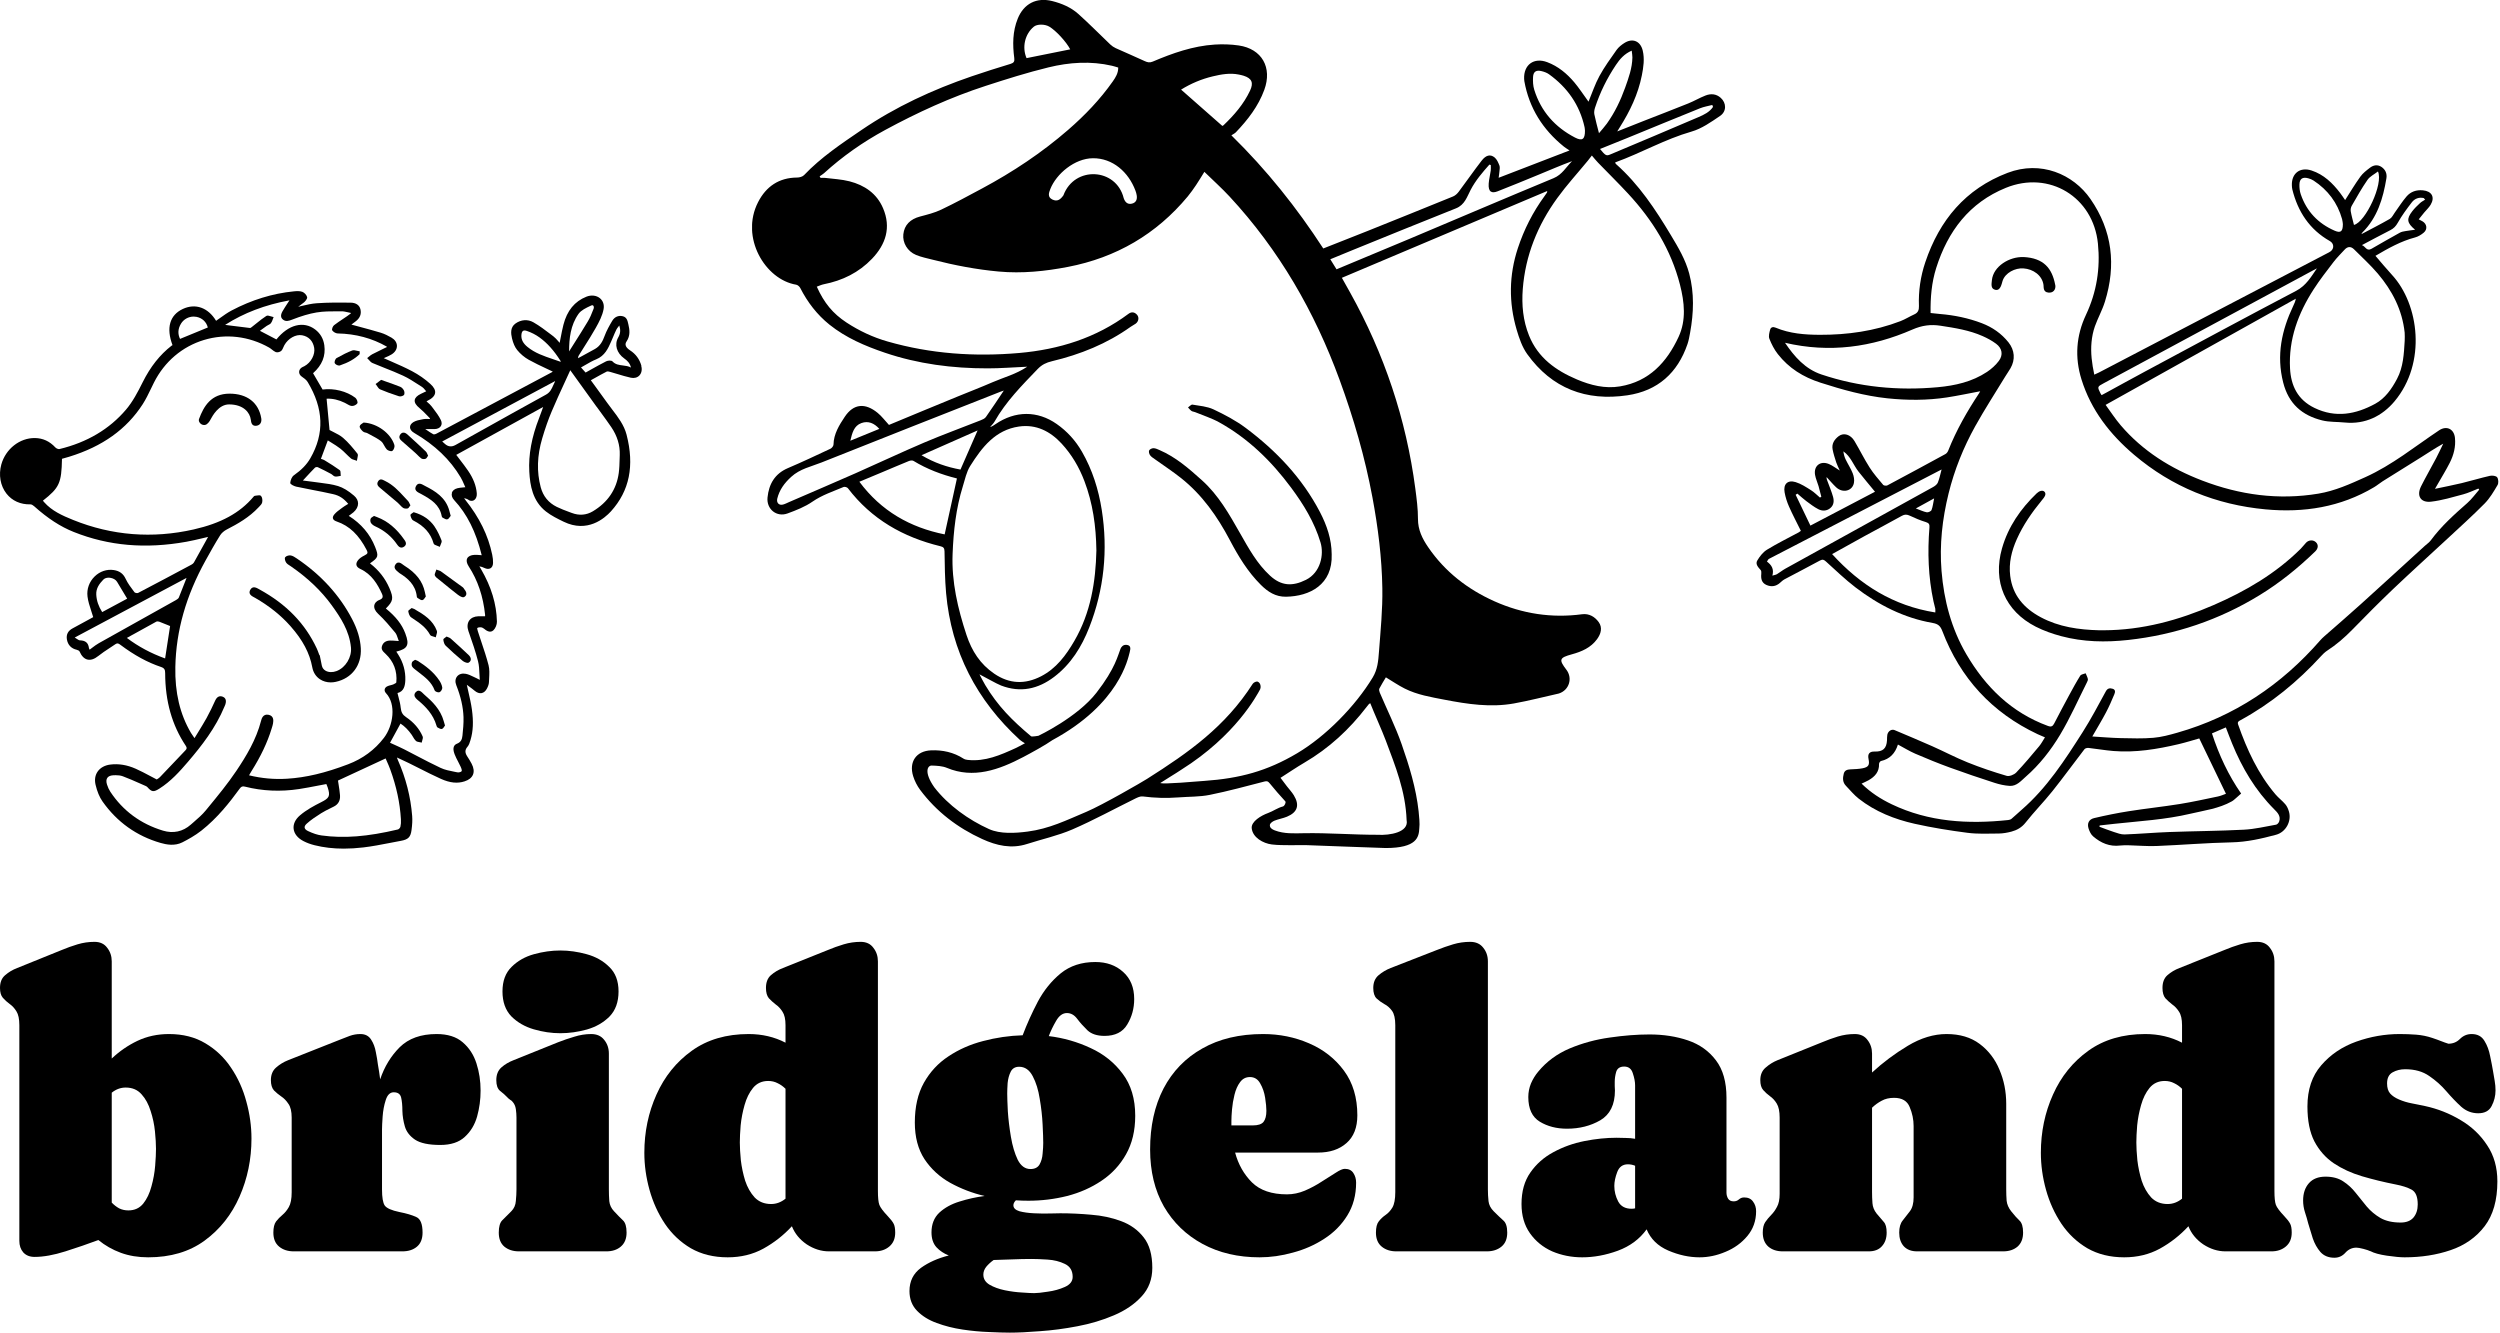
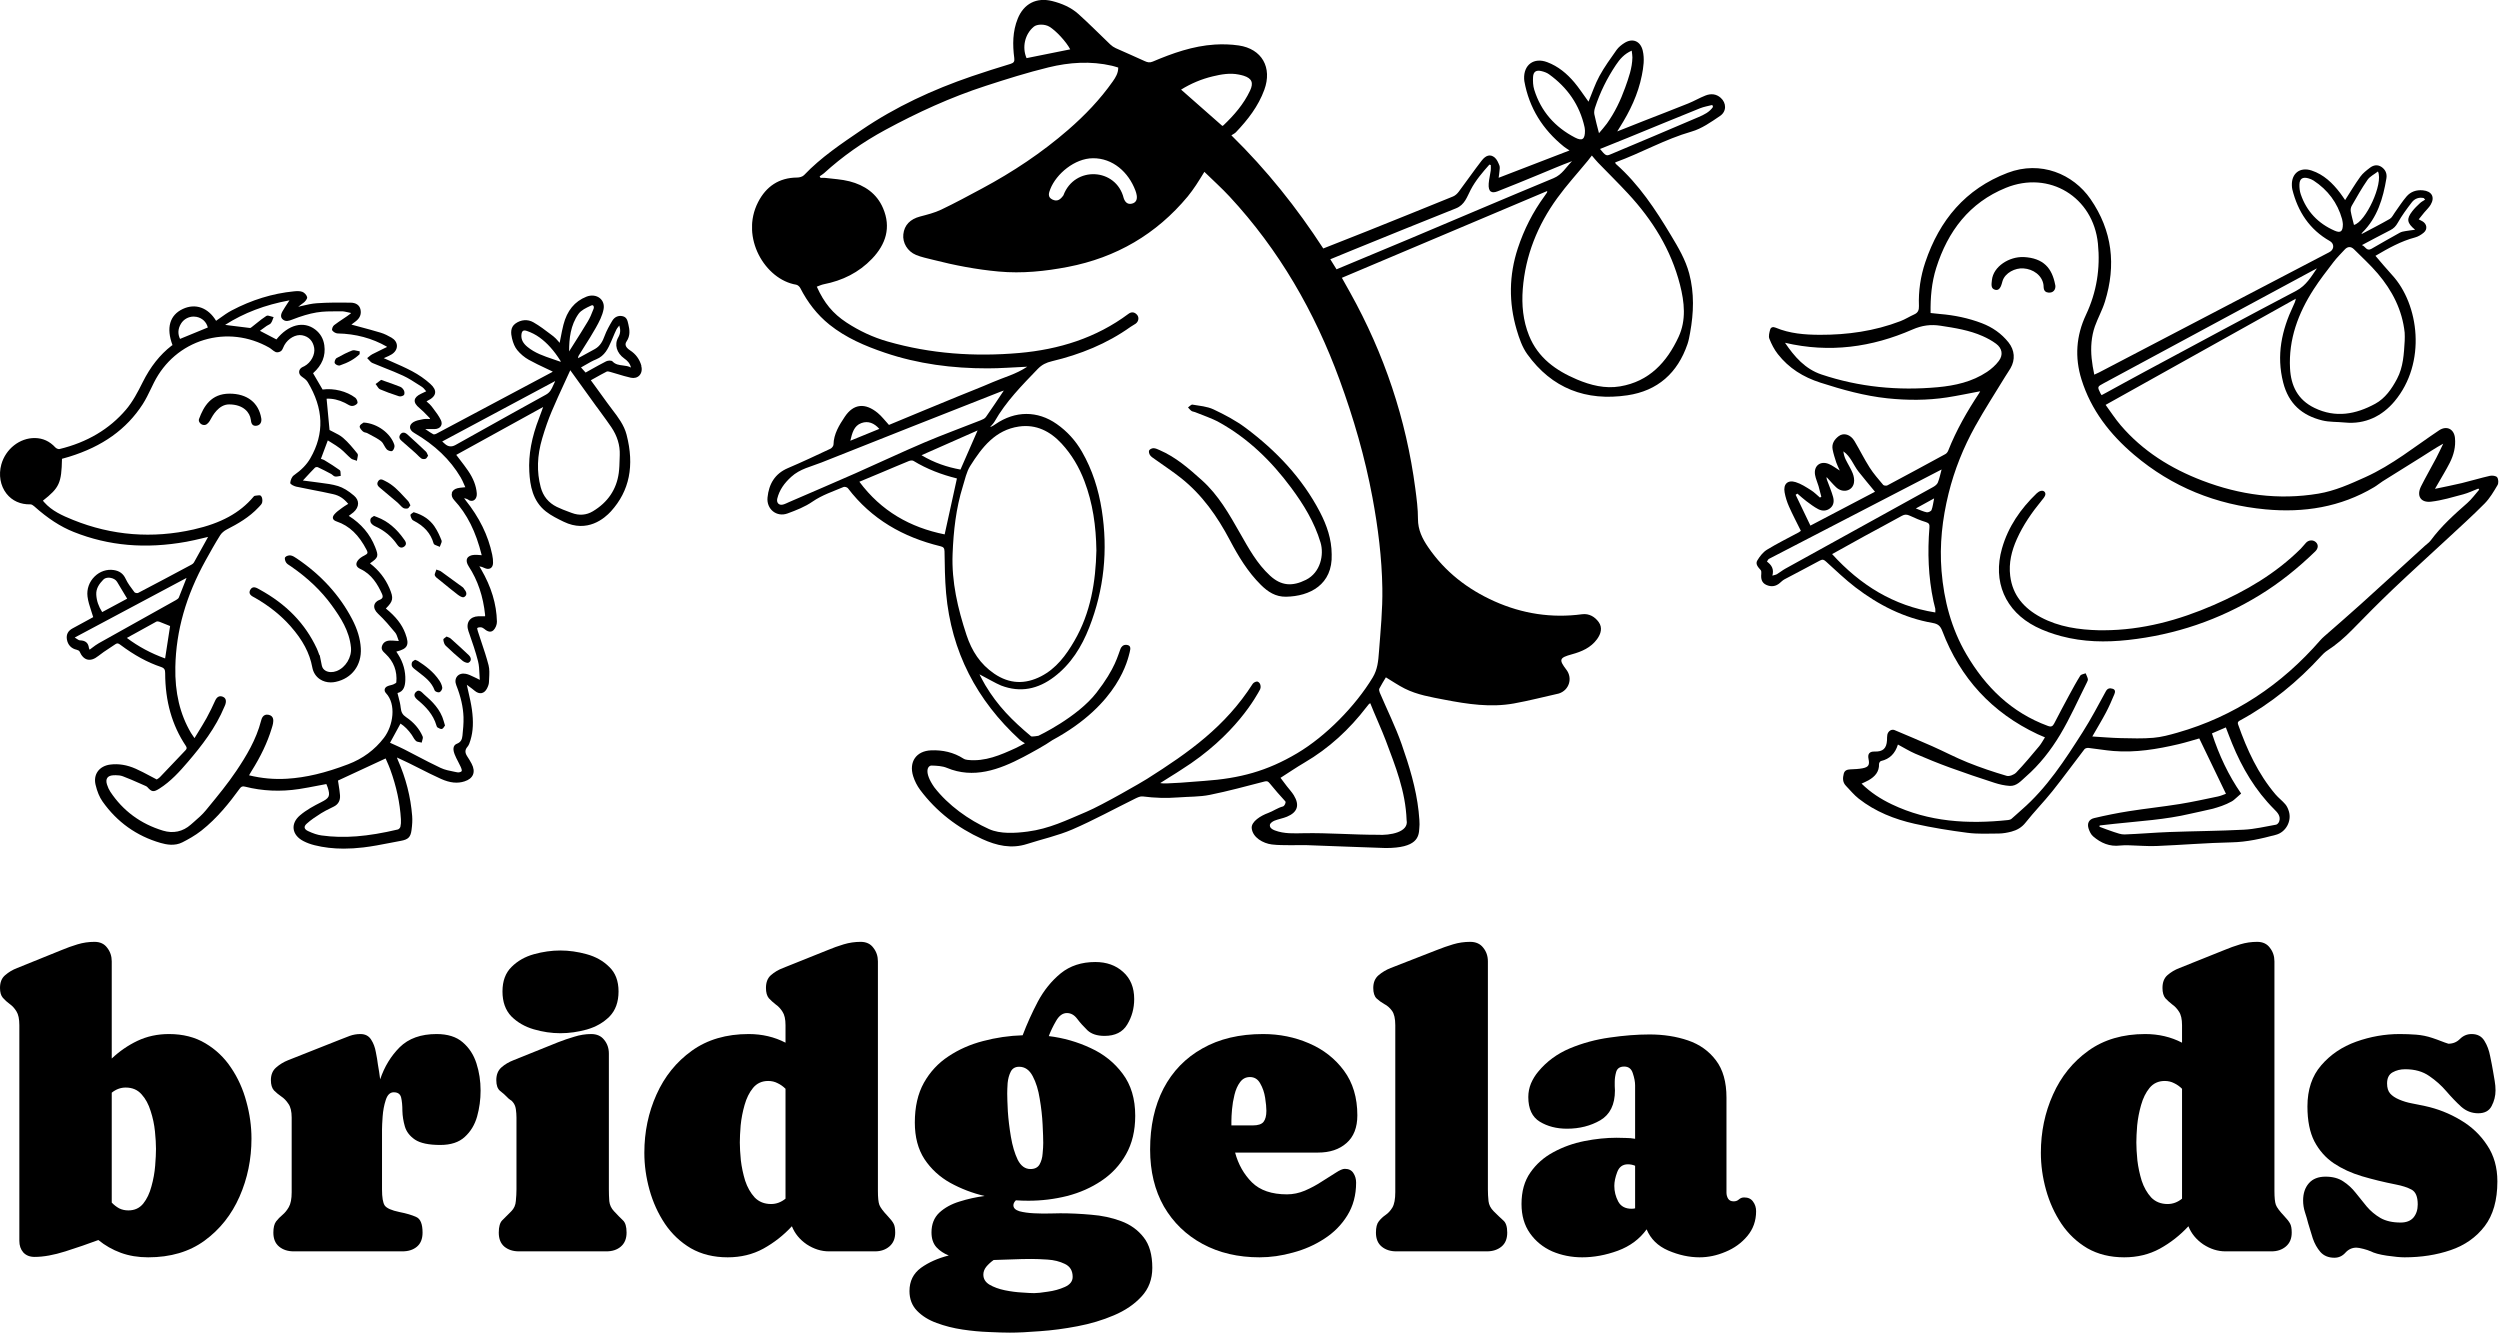
<svg xmlns="http://www.w3.org/2000/svg" fill="none" viewBox="0 0 953 508" height="508" width="953">
  <path fill="black" d="M916.856 407.591C915.078 407.591 913.483 407.983 912.071 408.768C910.659 409.552 909.953 410.964 909.953 413.004C909.953 414.677 910.345 415.958 911.129 416.848C911.914 417.737 913.038 418.495 914.503 419.122C916.072 419.802 917.719 420.299 919.445 420.613C921.171 420.927 922.844 421.267 924.465 421.633C929.277 422.679 933.774 424.457 937.958 426.967C942.142 429.425 945.515 432.615 948.078 436.538C950.692 440.408 952 445.01 952 450.344C952 457.509 950.379 463.209 947.136 467.445C943.894 471.681 939.579 474.715 934.193 476.545C928.858 478.375 923.001 479.291 916.621 479.291C915 479.291 912.751 479.081 909.874 478.663C907.05 478.245 904.958 477.669 903.599 476.937H903.52C902.997 476.676 902.134 476.388 900.931 476.074C899.729 475.761 898.84 475.604 898.264 475.604C896.643 475.604 895.257 476.231 894.107 477.486C892.956 478.794 891.544 479.448 889.871 479.448C887.622 479.448 885.844 478.715 884.536 477.251C883.281 475.787 882.314 474.061 881.634 472.074C881.006 470.034 880.431 468.151 879.908 466.425C879.542 464.961 879.123 463.523 878.653 462.111C878.182 460.647 877.947 459.156 877.947 457.64C877.947 454.92 878.679 452.724 880.143 451.05C881.608 449.377 883.726 448.54 886.497 448.54C889.217 448.54 891.466 449.141 893.244 450.344C895.022 451.495 896.591 452.933 897.951 454.659C899.363 456.384 900.775 458.136 902.187 459.914C903.651 461.64 905.403 463.105 907.443 464.307C909.482 465.458 912.045 466.033 915.13 466.033C917.274 466.033 918.896 465.406 919.994 464.151C921.092 462.843 921.641 461.17 921.641 459.13C921.641 456.201 920.857 454.319 919.288 453.482C917.719 452.645 915.706 451.991 913.248 451.521C908.75 450.632 904.462 449.586 900.382 448.383C896.355 447.18 892.773 445.533 889.635 443.441C886.55 441.349 884.092 438.577 882.261 435.125C880.483 431.674 879.594 427.229 879.594 421.79C879.594 415.357 881.346 410.127 884.85 406.1C888.354 402.021 892.799 399.014 898.186 397.079C903.625 395.144 909.142 394.177 914.738 394.177C916.882 394.177 918.974 394.255 921.014 394.412C923.106 394.569 925.171 394.987 927.211 395.667C927.472 395.719 928.074 395.929 929.015 396.295C930.009 396.661 930.976 397.027 931.918 397.393C932.859 397.707 933.33 397.864 933.33 397.864C935.056 397.864 936.52 397.262 937.723 396.059C938.978 394.804 940.468 394.177 942.194 394.177C944.391 394.177 946.012 395.039 947.058 396.765C948.104 398.439 948.836 400.4 949.254 402.649C949.725 404.898 950.091 406.806 950.353 408.375C950.562 409.578 950.771 410.807 950.98 412.062C951.189 413.265 951.294 414.468 951.294 415.671C951.294 417.763 950.797 419.75 949.803 421.633C948.862 423.463 947.162 424.378 944.704 424.378C942.246 424.378 940.076 423.542 938.193 421.868C936.311 420.142 934.428 418.181 932.545 415.985C930.663 413.788 928.492 411.853 926.034 410.18C923.576 408.454 920.517 407.591 916.856 407.591Z" />
  <path fill="black" d="M777.978 439.44C777.978 431.491 779.52 424.091 782.606 417.24C785.691 410.336 790.189 404.767 796.099 400.531C802.008 396.295 809.225 394.177 817.75 394.177C822.875 394.177 827.556 395.275 831.792 397.471V390.803C831.792 388.502 831.399 386.777 830.615 385.626C829.883 384.475 829.02 383.56 828.026 382.88C827.085 382.148 826.222 381.364 825.437 380.527C824.705 379.638 824.339 378.33 824.339 376.605C824.339 374.46 824.967 372.839 826.222 371.741C827.529 370.59 829.072 369.675 830.85 368.995L847.873 362.171C849.86 361.334 851.9 360.602 853.992 359.974C856.084 359.346 858.228 359.033 860.424 359.033C862.569 359.033 864.19 359.791 865.288 361.308C866.439 362.772 867.014 364.498 867.014 366.485V453.953C867.014 456.515 867.197 458.293 867.563 459.287C867.929 460.281 869.001 461.719 870.779 463.601C871.825 464.7 872.557 465.641 872.976 466.425C873.394 467.158 873.603 468.308 873.603 469.877C873.603 472.126 872.871 473.878 871.407 475.133C869.943 476.388 868.112 477.016 865.916 477.016H848.344C845.415 477.016 842.591 476.127 839.872 474.349C837.204 472.518 835.322 470.217 834.223 467.445C831.033 470.897 827.399 473.747 823.319 475.996C819.293 478.192 814.769 479.291 809.748 479.291C804.414 479.291 799.733 478.14 795.706 475.839C791.732 473.486 788.437 470.374 785.822 466.504C783.207 462.582 781.246 458.267 779.939 453.56C778.631 448.854 777.978 444.147 777.978 439.44ZM814.377 435.518C814.377 437.4 814.507 439.675 814.769 442.343C815.083 444.957 815.632 447.546 816.416 450.109C817.253 452.619 818.456 454.737 820.025 456.463C821.646 458.136 823.738 458.973 826.3 458.973C828.288 458.973 830.118 458.293 831.792 456.934V415.043C830.903 414.154 829.909 413.448 828.811 412.925C827.712 412.35 826.51 412.062 825.202 412.062C822.796 412.062 820.861 412.951 819.397 414.729C817.985 416.455 816.913 418.626 816.181 421.241C815.449 423.803 814.952 426.392 814.69 429.007C814.481 431.622 814.377 433.792 814.377 435.518Z" />
-   <path fill="black" d="M707.033 394.177C709.177 394.177 710.799 394.935 711.897 396.452C713.047 397.916 713.623 399.642 713.623 401.629V408.846C717.754 405.028 722.304 401.629 727.272 398.648C732.241 395.667 737.156 394.177 742.02 394.177C747.093 394.177 751.303 395.432 754.65 397.942C757.997 400.452 760.507 403.721 762.181 407.748C763.907 411.775 764.77 416.115 764.77 420.77V453.403C764.77 454.868 764.822 456.306 764.926 457.718C765.083 459.13 765.659 460.464 766.652 461.719C767.855 463.235 768.901 464.412 769.79 465.249C770.731 466.086 771.202 467.628 771.202 469.877C771.202 472.178 770.496 473.956 769.084 475.211C767.672 476.414 765.842 477.016 763.593 477.016H730.802C728.606 477.016 726.906 476.362 725.703 475.055C724.553 473.747 723.978 472.021 723.978 469.877C723.978 467.89 724.422 466.347 725.311 465.249C726.252 464.098 727.168 462.922 728.057 461.719C728.998 460.464 729.469 458.712 729.469 456.463V429.242C729.469 426.784 728.972 424.378 727.978 422.025C727.037 419.672 725.05 418.495 722.016 418.495C720.186 418.495 718.617 418.861 717.31 419.593C716.002 420.273 714.773 421.162 713.623 422.26V454.345C713.623 455.757 713.675 457.195 713.78 458.659C713.884 460.071 714.407 461.379 715.348 462.582C716.447 463.889 717.362 464.961 718.094 465.798C718.826 466.582 719.192 467.942 719.192 469.877C719.192 472.021 718.591 473.747 717.388 475.055C716.237 476.362 714.564 477.016 712.367 477.016H679.577C677.328 477.016 675.498 476.414 674.086 475.211C672.674 473.956 671.968 472.178 671.968 469.877C671.968 468.151 672.282 466.818 672.909 465.876C673.589 464.883 674.347 463.968 675.184 463.131C676.021 462.294 676.753 461.274 677.381 460.071C678.06 458.869 678.4 457.221 678.4 455.129V426.026C678.4 423.672 678.034 421.894 677.302 420.691C676.57 419.489 675.707 418.547 674.713 417.867C673.72 417.135 672.857 416.351 672.125 415.514C671.392 414.677 671.026 413.422 671.026 411.749C671.026 409.709 671.706 408.114 673.066 406.963C674.426 405.76 675.942 404.819 677.616 404.139L694.56 397.314C696.548 396.478 698.561 395.746 700.601 395.118C702.692 394.49 704.837 394.177 707.033 394.177Z" />
  <path fill="black" d="M580 458.973C580 454.162 581.124 450.161 583.373 446.971C585.621 443.728 588.55 441.14 592.159 439.205C595.819 437.217 599.768 435.805 604.004 434.969C608.24 434.132 612.319 433.713 616.242 433.713C617.392 433.713 618.569 433.74 619.772 433.792C620.975 433.792 622.151 433.896 623.302 434.106V413.71C623.302 412.402 623.014 410.886 622.439 409.16C621.916 407.434 620.818 406.571 619.144 406.571C617.523 406.571 616.503 407.251 616.085 408.611C615.719 409.918 615.536 411.173 615.536 412.376C615.536 412.899 615.536 413.448 615.536 414.023C615.588 414.546 615.614 415.096 615.614 415.671C615.614 421.057 613.758 424.849 610.044 427.046C606.331 429.19 602.095 430.262 597.336 430.262C593.362 430.262 589.91 429.373 586.981 427.595C584.053 425.817 582.588 422.679 582.588 418.181C582.588 416.403 582.928 414.677 583.608 413.004C584.34 411.33 585.255 409.84 586.354 408.532C589.544 404.662 593.545 401.707 598.356 399.668C603.22 397.628 608.319 396.242 613.653 395.51C619.04 394.726 624.086 394.333 628.793 394.333C634.127 394.333 639.017 395.092 643.462 396.608C647.908 398.125 651.464 400.661 654.131 404.218C656.798 407.722 658.132 412.455 658.132 418.416V454.58C658.132 455.469 658.341 456.254 658.759 456.933C659.178 457.613 659.884 457.953 660.877 457.953C661.662 457.953 662.316 457.718 662.839 457.247C663.414 456.724 664.094 456.463 664.878 456.463C666.395 456.463 667.519 456.986 668.251 458.032C669.036 459.078 669.428 460.307 669.428 461.719C669.428 465.38 668.304 468.544 666.055 471.211C663.858 473.826 661.113 475.813 657.818 477.173C654.523 478.585 651.202 479.291 647.855 479.291C643.933 479.291 639.959 478.428 635.932 476.702C631.957 474.976 629.211 472.283 627.695 468.622C625.028 472.335 621.367 475.055 616.712 476.78C612.11 478.454 607.586 479.291 603.141 479.291C599.062 479.291 595.244 478.532 591.688 477.016C588.184 475.447 585.36 473.146 583.216 470.112C581.072 467.079 580 463.366 580 458.973ZM615.379 452.07C615.379 454.162 615.876 456.149 616.869 458.032C617.863 459.862 619.563 460.777 621.968 460.777C622.439 460.777 622.883 460.725 623.302 460.62V444.382C622.413 444.016 621.498 443.833 620.556 443.833C618.569 443.833 617.209 444.827 616.477 446.814C615.745 448.749 615.379 450.501 615.379 452.07Z" />
  <path fill="black" d="M560.437 359.033C562.582 359.033 564.229 359.765 565.379 361.229C566.582 362.694 567.184 364.445 567.184 366.485V453.403C567.184 454.92 567.262 456.411 567.419 457.875C567.576 459.287 568.23 460.568 569.38 461.719C570.792 463.131 571.995 464.281 572.989 465.17C574.035 466.007 574.558 467.576 574.558 469.877C574.558 472.23 573.826 474.009 572.361 475.211C570.897 476.414 569.04 477.016 566.792 477.016H532.275C530.026 477.016 528.17 476.414 526.706 475.211C525.241 474.009 524.509 472.23 524.509 469.877C524.509 467.89 524.875 466.452 525.607 465.563C526.339 464.621 527.202 463.811 528.196 463.131C529.19 462.451 530.053 461.51 530.785 460.307C531.517 459.052 531.883 457.09 531.883 454.423V390.803C531.883 388.293 531.465 386.463 530.628 385.312C529.791 384.162 528.797 383.299 527.647 382.723C526.549 382.096 525.581 381.39 524.744 380.605C523.908 379.769 523.489 378.435 523.489 376.605C523.489 374.513 524.169 372.892 525.529 371.741C526.889 370.59 528.431 369.675 530.157 368.995L547.651 362.171C549.743 361.334 551.834 360.602 553.926 359.974C556.018 359.346 558.189 359.033 560.437 359.033Z" />
  <path fill="black" d="M517.42 425.163C517.42 429.817 516.034 433.347 513.262 435.753C510.542 438.159 506.934 439.362 502.436 439.362H470.823C472.025 443.859 474.17 447.651 477.255 450.736C480.341 453.77 484.786 455.286 490.591 455.286C492.892 455.286 495.167 454.815 497.416 453.874C499.717 452.88 501.861 451.73 503.848 450.422C505.888 449.115 507.666 447.991 509.183 447.049C510.699 446.056 511.85 445.559 512.634 445.559C514.151 445.559 515.249 446.108 515.929 447.206C516.609 448.252 516.949 449.455 516.949 450.815C516.949 455.574 515.825 459.758 513.576 463.366C511.379 466.922 508.451 469.877 504.79 472.231C501.181 474.584 497.207 476.336 492.866 477.486C488.578 478.689 484.341 479.291 480.158 479.291C471.947 479.291 464.704 477.591 458.428 474.192C452.152 470.792 447.236 466.033 443.68 459.914C440.176 453.743 438.424 446.5 438.424 438.185C438.424 429.294 440.124 421.554 443.523 414.965C446.975 408.375 451.917 403.276 458.35 399.668C464.782 396.007 472.496 394.177 481.491 394.177C487.715 394.177 493.546 395.353 498.985 397.707C504.476 400.06 508.921 403.538 512.321 408.14C515.72 412.742 517.42 418.416 517.42 425.163ZM469.411 427.281C469.411 427.856 469.411 428.431 469.411 429.007H477.569C479.556 429.007 480.916 428.562 481.648 427.673C482.38 426.732 482.746 425.32 482.746 423.437C482.746 422.182 482.589 420.534 482.276 418.495C481.962 416.455 481.334 414.625 480.393 413.004C479.504 411.382 478.197 410.572 476.471 410.572C474.902 410.572 473.647 411.226 472.705 412.533C471.764 413.788 471.058 415.383 470.587 417.318C470.117 419.201 469.803 421.057 469.646 422.888C469.489 424.718 469.411 426.183 469.411 427.281Z" />
  <path fill="black" d="M439.258 483.291C439.258 487.632 437.898 491.267 435.179 494.195C432.459 497.176 428.929 499.582 424.588 501.412C420.3 503.243 415.672 504.629 410.703 505.57C405.788 506.511 401.028 507.139 396.426 507.453C391.876 507.819 388.059 508.002 384.973 508.002C382.881 508.002 380.214 507.923 376.972 507.767C373.781 507.662 370.434 507.348 366.931 506.825C363.427 506.302 360.132 505.466 357.046 504.315C354.013 503.217 351.529 501.674 349.594 499.687C347.659 497.699 346.691 495.189 346.691 492.156C346.691 488.39 348.156 485.436 351.084 483.291C354.013 481.2 357.543 479.631 361.675 478.585C359.792 477.852 358.223 476.807 356.968 475.447C355.713 474.035 355.085 472.152 355.085 469.799C355.085 466.661 356.079 464.151 358.066 462.268C360.106 460.385 362.668 458.973 365.754 458.032C368.892 457.038 372.082 456.332 375.324 455.914C370.67 454.815 366.303 453.142 362.224 450.893C358.197 448.644 354.928 445.637 352.418 441.872C349.96 438.106 348.731 433.452 348.731 427.908C348.731 421.947 349.882 416.9 352.183 412.768C354.536 408.585 357.674 405.211 361.596 402.649C365.518 400.034 369.911 398.099 374.775 396.844C379.691 395.536 384.712 394.804 389.837 394.647C391.458 390.359 393.393 386.07 395.642 381.782C397.943 377.494 400.845 373.911 404.349 371.035C407.906 368.159 412.299 366.72 417.528 366.72C421.817 366.72 425.347 367.976 428.119 370.486C430.943 372.996 432.355 376.448 432.355 380.841C432.355 384.397 431.466 387.639 429.687 390.568C427.962 393.444 425.085 394.883 421.058 394.883C418.234 394.883 416.064 394.177 414.547 392.765C413.031 391.3 411.723 389.836 410.625 388.372C409.527 386.907 408.219 386.175 406.703 386.175C405.081 386.175 403.696 387.195 402.545 389.234C401.395 391.222 400.479 393.131 399.799 394.961C405.395 395.641 410.703 397.158 415.724 399.511C420.745 401.812 424.824 405.081 427.962 409.317C431.152 413.553 432.747 418.887 432.747 425.32C432.747 431.02 431.57 435.936 429.217 440.068C426.916 444.147 423.804 447.494 419.882 450.109C416.012 452.724 411.645 454.659 406.781 455.914C401.97 457.117 397.054 457.718 392.033 457.718C390.412 457.718 388.817 457.666 387.248 457.561C386.62 458.189 386.307 458.816 386.307 459.444C386.307 460.49 387.065 461.248 388.582 461.719C390.151 462.137 392.007 462.399 394.151 462.503C396.296 462.608 398.309 462.634 400.192 462.582C402.127 462.529 403.46 462.503 404.192 462.503C407.958 462.503 411.88 462.686 415.959 463.052C420.039 463.366 423.83 464.177 427.334 465.484C430.89 466.792 433.767 468.857 435.963 471.681C438.16 474.453 439.258 478.323 439.258 483.291ZM388.503 406.65C386.987 406.65 385.914 407.277 385.287 408.532C384.659 409.787 384.267 411.226 384.11 412.847C384.006 414.468 383.953 415.802 383.953 416.848C383.953 418.26 384.032 420.534 384.189 423.672C384.398 426.758 384.79 430 385.365 433.4C385.941 436.799 386.804 439.701 387.954 442.107C389.157 444.461 390.778 445.637 392.818 445.637C394.439 445.637 395.59 445.062 396.269 443.911C396.949 442.709 397.341 441.323 397.446 439.754C397.603 438.185 397.681 436.825 397.681 435.675C397.681 434.158 397.603 431.831 397.446 428.693C397.289 425.503 396.923 422.234 396.348 418.887C395.825 415.488 394.936 412.611 393.681 410.258C392.426 407.852 390.7 406.65 388.503 406.65ZM374.854 485.88C374.854 487.501 375.638 488.783 377.207 489.724C378.828 490.665 380.763 491.371 383.012 491.842C385.313 492.313 387.51 492.6 389.601 492.705C391.693 492.862 393.236 492.94 394.23 492.94C395.38 492.94 397.106 492.757 399.407 492.391C401.761 492.077 403.931 491.476 405.918 490.587C407.906 489.698 408.899 488.417 408.899 486.743C408.899 484.39 407.906 482.742 405.918 481.801C403.983 480.86 401.787 480.31 399.329 480.154C396.871 479.997 394.831 479.918 393.21 479.918C390.804 479.918 388.399 479.971 385.993 480.075C383.587 480.18 381.182 480.258 378.776 480.31C377.678 481.095 376.736 481.958 375.952 482.899C375.22 483.841 374.854 484.834 374.854 485.88Z" />
  <path fill="black" d="M245.624 439.44C245.624 431.491 247.167 424.091 250.252 417.24C253.338 410.336 257.835 404.767 263.745 400.531C269.654 396.295 276.871 394.177 285.396 394.177C290.521 394.177 295.202 395.275 299.438 397.471V390.803C299.438 388.502 299.046 386.777 298.261 385.626C297.529 384.475 296.666 383.56 295.672 382.88C294.731 382.148 293.868 381.364 293.084 380.527C292.352 379.638 291.985 378.33 291.985 376.605C291.985 374.46 292.613 372.839 293.868 371.741C295.176 370.59 296.718 369.675 298.496 368.995L315.519 362.171C317.507 361.334 319.546 360.602 321.638 359.974C323.73 359.346 325.874 359.033 328.071 359.033C330.215 359.033 331.836 359.791 332.934 361.308C334.085 362.772 334.66 364.498 334.66 366.485V453.953C334.66 456.515 334.843 458.293 335.209 459.287C335.575 460.281 336.647 461.719 338.426 463.601C339.472 464.7 340.204 465.641 340.622 466.425C341.04 467.158 341.25 468.308 341.25 469.877C341.25 472.126 340.517 473.878 339.053 475.133C337.589 476.388 335.758 477.016 333.562 477.016H315.99C313.061 477.016 310.237 476.127 307.518 474.349C304.851 472.518 302.968 470.217 301.87 467.445C298.68 470.897 295.045 473.747 290.966 475.996C286.939 478.192 282.415 479.291 277.394 479.291C272.06 479.291 267.38 478.14 263.353 475.839C259.378 473.486 256.083 470.374 253.468 466.504C250.854 462.582 248.892 458.267 247.585 453.56C246.277 448.854 245.624 444.147 245.624 439.44ZM282.023 435.518C282.023 437.4 282.154 439.675 282.415 442.343C282.729 444.957 283.278 447.546 284.062 450.109C284.899 452.619 286.102 454.737 287.671 456.463C289.292 458.136 291.384 458.973 293.947 458.973C295.934 458.973 297.764 458.293 299.438 456.934V415.043C298.549 414.154 297.555 413.448 296.457 412.925C295.359 412.35 294.156 412.062 292.848 412.062C290.443 412.062 288.508 412.951 287.043 414.729C285.631 416.455 284.559 418.626 283.827 421.241C283.095 423.803 282.598 426.392 282.337 429.007C282.127 431.622 282.023 433.792 282.023 435.518Z" />
  <path fill="black" d="M225.356 394.177C227.5 394.177 229.147 394.909 230.298 396.373C231.501 397.837 232.102 399.589 232.102 401.629V453.403C232.102 454.868 232.154 456.358 232.259 457.875C232.416 459.339 233.017 460.62 234.063 461.719C235.423 463.183 236.547 464.334 237.436 465.17C238.378 466.007 238.848 467.576 238.848 469.877C238.848 472.178 238.116 473.956 236.652 475.211C235.24 476.414 233.409 477.016 231.161 477.016H197.821C195.572 477.016 193.716 476.414 192.251 475.211C190.839 474.009 190.133 472.23 190.133 469.877C190.133 467.628 190.578 466.059 191.467 465.17C192.356 464.229 193.506 463.078 194.918 461.719C195.964 460.673 196.54 459.365 196.644 457.796C196.801 456.227 196.88 454.763 196.88 453.403V426.026C196.88 424.98 196.801 423.908 196.644 422.809C196.487 421.659 196.043 420.691 195.311 419.907C195.102 419.645 194.84 419.436 194.526 419.279C194.265 419.122 194.029 418.939 193.82 418.73C192.67 417.527 191.598 416.56 190.604 415.828C189.663 415.043 189.192 413.684 189.192 411.749C189.192 409.657 189.846 408.035 191.153 406.885C192.46 405.734 194.003 404.819 195.781 404.139L212.726 397.314C214.713 396.53 216.779 395.824 218.923 395.196C221.067 394.517 223.211 394.177 225.356 394.177ZM213.589 393.863C210.242 393.863 206.868 393.366 203.469 392.372C200.07 391.379 197.22 389.731 194.918 387.43C192.67 385.077 191.545 381.913 191.545 377.938C191.545 373.964 192.696 370.852 194.997 368.603C197.298 366.302 200.148 364.681 203.548 363.739C206.947 362.798 210.294 362.327 213.589 362.327C216.883 362.327 220.23 362.798 223.63 363.739C227.081 364.681 229.958 366.302 232.259 368.603C234.612 370.852 235.789 373.964 235.789 377.938C235.789 381.965 234.638 385.155 232.337 387.509C230.036 389.81 227.16 391.457 223.708 392.451C220.309 393.392 216.936 393.863 213.589 393.863Z" />
  <path fill="black" d="M145.625 430.497V453.403C145.625 456.437 145.965 458.476 146.645 459.522C147.377 460.568 149.26 461.405 152.293 462.033C154.96 462.555 157.078 463.183 158.647 463.915C160.268 464.595 161.079 466.582 161.079 469.877C161.079 472.231 160.373 474.009 158.961 475.211C157.549 476.414 155.692 477.016 153.391 477.016H111.972C109.723 477.016 107.866 476.414 106.402 475.211C104.938 474.009 104.206 472.231 104.206 469.877C104.206 467.994 104.545 466.582 105.225 465.641C105.957 464.7 106.768 463.863 107.657 463.131C108.598 462.346 109.409 461.353 110.089 460.15C110.821 458.895 111.187 457.012 111.187 454.502V426.026C111.187 423.672 110.769 421.92 109.932 420.77C109.148 419.567 108.232 418.626 107.186 417.946C106.193 417.266 105.278 416.508 104.441 415.671C103.656 414.782 103.264 413.474 103.264 411.749C103.264 409.709 103.918 408.114 105.225 406.963C106.585 405.76 108.128 404.819 109.854 404.139L129.465 396.373C130.72 395.85 132.002 395.353 133.309 394.883C134.616 394.412 135.976 394.177 137.388 394.177C139.219 394.177 140.578 394.883 141.467 396.295C142.356 397.654 142.958 399.249 143.272 401.08C143.638 402.858 143.899 404.427 144.056 405.787C144.213 406.728 144.37 407.669 144.527 408.611C144.684 409.552 144.814 410.493 144.919 411.435C146.54 406.623 149.024 402.544 152.371 399.197C155.771 395.85 160.451 394.177 166.413 394.177C170.649 394.177 173.97 395.223 176.376 397.314C178.834 399.406 180.586 402.1 181.632 405.394C182.678 408.637 183.201 412.088 183.201 415.749C183.201 419.149 182.756 422.443 181.867 425.633C180.978 428.771 179.409 431.36 177.16 433.4C174.964 435.439 171.852 436.459 167.825 436.459C163.432 436.459 160.216 435.779 158.176 434.419C156.189 433.06 154.908 431.386 154.333 429.399C153.757 427.412 153.444 425.424 153.391 423.437C153.391 421.45 153.234 419.776 152.921 418.416C152.607 417.057 151.665 416.377 150.097 416.377C148.684 416.377 147.665 417.371 147.037 419.358C146.41 421.293 146.017 423.385 145.86 425.633C145.704 427.882 145.625 429.504 145.625 430.497Z" />
  <path fill="black" d="M42.596 366.485V403.512C45.525 400.74 48.794 398.491 52.402 396.765C56.063 395.039 60.064 394.177 64.404 394.177C69.739 394.177 74.367 395.353 78.289 397.707C82.264 400.06 85.532 403.172 88.095 407.042C90.71 410.912 92.645 415.2 93.9 419.907C95.207 424.614 95.861 429.32 95.861 434.027C95.861 441.872 94.345 449.246 91.311 456.149C88.278 463.052 83.833 468.648 77.975 472.937C72.171 477.173 65.006 479.291 56.481 479.291C52.663 479.291 49.186 478.715 46.048 477.565C42.91 476.414 40.06 474.793 37.497 472.701C33.575 474.166 29.391 475.604 24.946 477.016C20.501 478.428 16.578 479.134 13.179 479.134C11.348 479.134 9.91 478.558 8.864 477.408C7.871 476.257 7.374 474.793 7.374 473.015V390.803C7.374 388.45 7.008 386.698 6.276 385.548C5.544 384.345 4.681 383.403 3.687 382.723C2.693 381.991 1.83 381.207 1.098 380.37C0.366 379.533 0 378.278 0 376.605C0 374.46 0.654 372.839 1.961 371.741C3.269 370.59 4.811 369.675 6.589 368.995L23.455 362.171C25.443 361.334 27.482 360.602 29.574 359.974C31.666 359.346 33.81 359.033 36.007 359.033C38.151 359.033 39.772 359.791 40.87 361.308C42.021 362.772 42.596 364.498 42.596 366.485ZM47.931 414.573C45.996 414.573 44.218 415.226 42.596 416.534V458.424C43.433 459.313 44.374 460.045 45.42 460.62C46.466 461.143 47.643 461.405 48.95 461.405C51.304 461.405 53.187 460.542 54.599 458.816C56.011 457.038 57.056 454.842 57.736 452.227C58.468 449.612 58.939 446.997 59.148 444.382C59.358 441.767 59.462 439.623 59.462 437.95C59.462 436.119 59.331 433.896 59.07 431.282C58.809 428.667 58.259 426.078 57.423 423.515C56.638 420.953 55.488 418.835 53.971 417.161C52.454 415.435 50.441 414.573 47.931 414.573Z" />
  <g clip-path="url(#clip0_540_2456)">
    <path fill="black" d="M528.29 258.22C527.53 259.51 526.59 260.95 525.81 262.48C525.61 262.87 525.78 263.56 525.97 264.03C528.75 270.56 531.94 276.95 534.29 283.64C537.21 291.97 539.81 300.45 540.78 309.29C540.95 310.88 541.28 314.13 541.04 315.71C540.88 319.08 540.17 323.27 528.22 323.27C518.17 322.95 508.12 322.53 498.07 322.17C496.06 322.1 494.04 322.22 492.03 322.19C489.63 322.15 487.21 322.21 484.83 321.91C481.5 321.5 477.5 319.26 477.15 315.71C476.9 313.18 480.68 310.9 483.43 309.91C485.26 309.25 487.12 307.9 489.03 307.43C489.68 307.27 490.32 305.87 489.96 305.47C487.91 303.21 485.87 300.94 483.97 298.56C483.35 297.78 482.94 297.68 481.99 297.92C475.06 299.7 468.15 301.6 461.14 303.01C457.26 303.79 453.2 303.66 449.22 303.97C444.67 304.32 440.14 304.19 435.61 303.6C434.7 303.48 433.63 303.99 432.73 304.43C424.75 308.36 416.94 312.65 408.79 316.18C403.26 318.57 397.27 319.87 391.5 321.73C385.5 323.66 379.86 322.33 374.41 319.84C365 315.54 356.97 309.41 350.75 301.09C349.6 299.55 348.68 297.72 348.1 295.88C346.41 290.45 349.24 286.27 354.92 286.03C359.29 285.85 363.54 286.76 367.32 289.21C367.77 289.5 368.37 289.62 368.91 289.68C375.54 290.39 381.38 287.83 387.18 285.17C388.17 284.72 389.11 284.17 390.7 283.34C389.86 282.78 389.24 282.47 388.75 282.02C372.3 266.93 362.64 248.41 360.65 226.08C360.18 220.79 360.14 215.46 360.05 210.15C360.03 208.87 359.58 208.49 358.47 208.22C344.27 204.77 332.2 197.91 323.22 186.11C322.93 185.73 321.99 185.46 321.57 185.64C317.55 187.35 313.4 188.68 309.71 191.23C306.87 193.2 303.51 194.51 300.23 195.72C296.04 197.27 292.13 194.08 292.58 189.63C293.1 184.53 295.35 180.58 300.34 178.45C305.8 176.12 311.18 173.59 316.56 171.06C317.1 170.81 317.72 170.03 317.73 169.48C317.81 165.39 319.94 162.02 322.02 158.89C325.38 153.83 329.82 153.5 334.57 157.4C336.12 158.67 337.34 160.33 338.87 161.98C343.15 160.2 347.55 158.36 351.97 156.54C356.35 154.73 360.73 152.93 365.11 151.13C369.55 149.31 374.03 147.59 378.42 145.68C382.68 143.83 387.29 142.67 391.58 139.79C386.18 140.03 381.34 140.42 376.5 140.42C363.13 140.44 350 138.76 337.27 134.44C329.73 131.88 322.48 128.78 316.2 123.76C311.44 119.94 307.83 115.21 305.06 109.79C304.77 109.23 304.07 108.61 303.48 108.52C291.73 106.59 282.05 90.55 288.99 77.04C292.04 71.1 296.94 67.72 303.87 67.68C304.76 67.68 305.93 67.36 306.51 66.75C312.99 59.94 320.75 54.78 328.43 49.54C341.42 40.7 355.56 34.18 370.39 29.1C375.3 27.42 380.25 25.86 385.22 24.35C386.48 23.97 386.81 23.4 386.64 22.14C385.97 17.04 385.99 11.98 387.96 7.11C390.26 1.4 395.12 -1.1 401.09 0.4C404.78 1.32 408.28 2.82 411.11 5.36C415.27 9.1 419.2 13.1 423.25 16.96C423.85 17.53 424.57 18.02 425.32 18.36C429 20.03 432.72 21.6 436.38 23.3C437.44 23.79 438.28 23.97 439.43 23.48C447.01 20.26 454.75 17.52 463.05 16.99C466.09 16.8 469.2 16.89 472.21 17.33C481.04 18.62 485.07 25.75 481.95 34.25C479.66 40.51 475.67 45.65 471.13 50.41C470.7 50.86 470.08 51.14 469.4 51.59C482.94 64.87 494.36 79.21 504.43 94.72C510.07 92.49 515.61 90.33 521.13 88.12C532.07 83.73 543 79.34 553.91 74.89C554.74 74.55 555.52 73.82 556.07 73.08C559.02 69.16 561.8 65.11 564.81 61.23C566.45 59.11 568.12 58.72 569.72 60C570.61 60.71 571.13 61.97 571.58 63.09C571.84 63.73 571.64 64.58 571.59 65.32C571.54 66.06 571.41 66.79 571.28 67.77C580.32 64.29 589.16 60.87 598.31 57.35C597.41 56.75 596.73 56.36 596.13 55.87C588.11 49.38 582.9 41.17 581.08 30.94C581.03 30.66 581.01 30.37 581 30.08C580.77 24.67 584.73 21.78 589.81 23.7C593.98 25.27 597.3 28.05 600.13 31.39C601.8 33.37 603.22 35.56 604.76 37.66C605.02 38.01 605.27 38.37 605.54 38.76C606.94 35.41 608.03 32.04 609.7 28.99C611.6 25.51 613.95 22.27 616.25 19.02C617 17.97 618.11 17.09 619.21 16.39C622.35 14.39 625.35 15.66 626.21 19.29C626.96 22.46 626.49 25.61 625.87 28.74C624.44 35.94 621.33 42.41 617.44 48.56C617.2 48.94 616.96 49.33 616.49 50.1C620.11 48.66 623.35 47.36 626.6 46.09C632.24 43.88 637.9 41.72 643.52 39.45C645.76 38.55 647.87 37.3 650.11 36.42C652.15 35.62 654.19 35.73 655.95 37.3C658.12 39.24 658.25 42.46 655.68 44.2C652.26 46.52 648.69 49.05 644.81 50.16C634.72 53.05 625.65 58.3 615.87 61.85C615.82 61.87 615.78 61.92 615.68 62C615.79 62.18 615.86 62.41 616.02 62.54C624.75 70.28 631.08 79.85 637.01 89.76C639.78 94.38 642.51 98.97 643.92 104.25C645.91 111.75 645.64 119.25 644.28 126.77C644.01 128.25 643.75 129.75 643.27 131.16C639.5 142.19 631.91 148.98 620.36 150.69C604.63 153.02 591.58 148.08 582.18 134.99C580.25 132.3 579.1 128.92 578.15 125.69C575.1 115.33 575.21 104.93 578.6 94.63C580.95 87.5 584.31 80.87 588.74 74.8C589.08 74.33 589.41 73.86 589.73 73.38C589.78 73.31 589.75 73.18 589.79 72.82C563.69 83.85 537.7 94.84 511.52 105.9C512.62 107.86 513.66 109.7 514.68 111.54C527.67 134.88 536.04 159.76 539.52 186.26C540.02 190.1 540.54 193.97 540.53 197.83C540.52 201.98 542.2 205.35 544.39 208.55C550.78 217.93 559.45 224.64 569.72 229.23C580.34 233.97 591.48 235.7 603.08 234.15C605.79 233.79 608 235.15 609.44 237.17C610.93 239.26 610.29 241.59 608.81 243.63C606.43 246.91 602.95 248.39 599.21 249.42C594.4 250.74 594.16 251.43 597.11 255.31C599.57 258.54 598.17 263.06 594.31 264.34C594.26 264.36 594.2 264.38 594.14 264.39C588.46 265.66 582.82 267.13 577.1 268.16C568.24 269.75 559.49 268.43 550.76 266.75C545.53 265.74 540.26 264.89 535.46 262.47C533.01 261.24 530.74 259.67 528.28 258.19L528.29 258.22ZM459.09 65.53C457.85 67.51 456.95 69.05 455.95 70.53C454.95 72.01 453.92 73.49 452.78 74.87C440.78 89.31 425.48 98.19 407.1 101.74C398.4 103.42 389.6 104.32 380.72 103.51C372.24 102.74 363.91 101.14 355.67 99.03C353.49 98.47 351.25 98.04 349.19 97.18C345.88 95.81 344 92.5 344.35 89.31C344.73 85.78 346.98 83.53 350.72 82.54C353.45 81.82 356.25 81.13 358.78 79.92C364.09 77.39 369.27 74.58 374.45 71.8C386.15 65.52 397.15 58.21 407.19 49.49C413.54 43.98 419.34 37.94 424.19 31.04C425.27 29.5 426.29 27.88 426.27 25.75C425.44 25.51 424.68 25.25 423.9 25.07C415.77 23.19 407.62 23.74 399.66 25.69C391.6 27.66 383.66 30.16 375.76 32.73C362.42 37.06 349.73 42.88 337.4 49.56C328.96 54.14 321.19 59.58 314.1 66.04C313.6 66.49 312.99 66.83 312.44 67.22C312.56 67.42 312.68 67.61 312.8 67.81C313.4 67.81 314.01 67.75 314.61 67.82C317.69 68.21 320.85 68.35 323.84 69.12C329.57 70.6 334.24 73.75 336.63 79.39C339.75 86.72 337.68 93.12 332.42 98.63C327.4 103.89 321.14 106.97 314.01 108.36C313.11 108.54 312.26 108.96 311.36 109.28C314.16 115.5 317.49 119.53 322.68 122.94C327.54 126.13 332.77 128.58 338.36 130.18C354.78 134.89 371.58 136.04 388.5 134.56C403.62 133.23 417.83 128.86 430.21 119.61C431.34 118.77 432.53 118.93 433.46 120.02C434.31 121.01 434.04 122.56 432.92 123.38C432.31 123.82 431.62 124.14 431.01 124.57C421.94 131.05 411.8 135.12 401.03 137.69C398.84 138.21 397.18 138.99 395.55 140.68C389.54 146.93 383.44 153.08 379.12 160.71C378.69 161.48 377.99 162.1 377.42 162.79C378.26 162.55 378.86 162.11 379.48 161.69C386.98 156.54 395.48 156.48 402.82 161.63C406.8 164.42 410.01 167.96 412.44 172.19C416.41 179.09 418.76 186.57 419.99 194.38C422.4 209.72 420.89 224.69 415.22 239.18C412.33 246.56 408.27 253.14 401.85 258.02C395.7 262.69 388.99 264.15 381.63 261.33C379.83 260.64 375.11 257.91 373.37 257.05C373.36 257.18 375.53 261.09 375.58 261.16C380.37 269.17 385.88 274.66 393.03 280.66C393.35 280.93 395.85 280.48 395.85 280.48C395.85 280.48 410.63 273.5 417.96 264.08C425.24 254.73 426.17 249.65 427.15 247.29C427.42 246.65 428.11 245.65 429.52 245.83C431.04 246.03 431.07 247.06 430.64 248.63C429.97 251.08 426.74 268.31 401.17 282.14C398.54 284.02 392.97 287.06 390.08 288.58C380.79 293.46 371.08 296.95 360.95 292.71C359.2 291.98 357.12 291.9 355.19 291.83C353.57 291.78 352.1 294.34 356.17 300.14C361.47 306.98 369.24 312.55 377.03 316.05C381.32 317.98 387.04 317.61 391.71 317C400.01 315.92 406.5 312.68 414.11 309.47C420.21 306.9 435.71 297.92 437.22 296.93C453.25 286.78 467.08 277 477.55 260.65C477.89 260.18 478.89 259.6 479.5 259.88C480.78 260.47 480.63 262.27 480.37 262.75C479.1 265.07 471.05 280.41 450.27 293.44C448.2 294.85 444.36 297.11 442.28 298.5C443.96 299.01 455.67 297.92 459.07 297.68C472.61 296.73 482.99 293.96 494.49 287.13C505.47 280.61 516.66 269.18 523.26 258.28C525.13 255.19 525.4 251.99 525.66 248.48C526.27 240.42 527.08 232.33 526.95 224.26C526.77 212.64 525.31 201.09 523.18 189.64C520.33 174.32 516 159.41 510.65 144.79C501.15 118.83 487.59 95.28 468.73 74.94C465.76 71.73 462.48 68.81 459.1 65.5L459.09 65.53ZM417.94 209.73C417.81 200.57 416.58 191.8 413.37 183.37C411.36 178.07 408.52 173.25 404.68 169.09C400.32 164.38 394.96 161.66 388.45 162.59C379.38 163.89 374.3 170.56 369.84 177.63C368.41 179.9 367.85 182.76 367.03 185.39C364.42 193.77 363.47 202.42 363.13 211.14C362.71 221.8 365.11 231.99 368.43 242.06C370.45 248.17 373.66 253.16 379.01 256.81C384.8 260.76 390.75 260.94 396.86 257.8C402.64 254.82 406.35 249.81 409.52 244.36C415.78 233.59 417.68 221.76 417.95 209.74L417.94 209.73ZM606.82 59.28C606.25 60.02 605.78 60.66 605.27 61.27C601.38 66 597.23 70.54 593.64 75.49C586.14 85.83 581.47 97.36 580.48 110.21C580.02 116.26 580.57 122.21 582.87 127.92C586.29 136.43 593.12 141.26 601.15 144.66C606.36 146.86 611.84 148.25 617.55 147.29C628.68 145.43 635.4 138.07 639.87 128.44C642.85 122.03 642.11 115.19 640.41 108.53C637 95.16 629.91 83.83 620.63 73.81C616.9 69.79 612.98 65.94 609.17 62C608.37 61.18 607.66 60.27 606.82 59.29V59.28ZM522.36 268.07C522.02 268.27 521.9 268.3 521.83 268.39C521.53 268.74 521.24 269.1 520.96 269.47C514.39 278.04 506.6 285.25 497.24 290.72C494.2 292.5 491.29 294.5 488.13 296.51C489 297.66 489.78 298.71 490.58 299.75C491.46 300.89 492.47 301.95 493.21 303.17C495.5 306.91 494.62 309.65 490.6 311.32C489.06 311.96 487.37 312.22 485.83 312.84C485.12 313.12 484.17 313.81 484.09 314.41C483.94 315.51 484.85 316.13 485.95 316.55C489.56 317.92 493.29 317.68 497.03 317.62C506.44 317.45 515.74 318.23 525.15 318.22C529.8 318.51 537.15 317.26 536.2 312.62C535.8 301.57 531.88 291.97 528.25 282.26C526.89 278.61 523.78 271.75 522.35 268.07H522.36ZM382.64 148.88C382.19 149.04 381.82 149.15 381.47 149.29C358.7 158.27 335.91 167.21 313.18 176.29C309.23 177.87 304.98 178.68 301.58 181.8C298.98 184.19 297.13 186.7 296.3 190.05C295.91 191.62 296.91 192.74 298.47 192.34C299.3 192.13 300.07 191.7 300.87 191.36C309.29 187.71 317.74 184.11 326.14 180.4C334.91 176.53 343.58 172.42 352.39 168.67C359.45 165.67 366.67 163.05 373.81 160.22C374.54 159.93 375.4 159.57 375.82 158.97C378.14 155.69 380.33 152.33 382.66 148.87L382.64 148.88ZM360.1 203.72C361.69 196.48 363.23 189.48 364.78 182.39C358.97 180.94 353.38 178.84 348.2 175.68C347.79 175.43 346.99 175.54 346.48 175.74C343.06 177.13 339.67 178.59 336.26 180.02C333.46 181.2 330.66 182.36 327.59 183.64C335.91 194.83 346.95 201.07 360.1 203.71V203.72ZM509.49 102.66C519.05 98.67 528.43 94.78 537.79 90.84C555.93 83.2 574.04 75.45 592.23 67.92C595.52 66.56 596.99 63.67 599.27 61.43C595.01 63.01 590.89 64.79 586.75 66.5C581.47 68.68 576.18 70.86 570.86 72.94C568.73 73.77 567.24 73.28 567.49 69.96C567.61 68.3 568.05 66.67 568.27 65.01C568.36 64.32 568.29 63.61 568.29 62.91C568.11 62.85 567.94 62.79 567.76 62.74C565.11 65.72 562.51 68.75 560.63 72.34C559.21 75.04 558.38 78.08 555.02 79.42C541.81 84.66 528.67 90.04 515.5 95.38C512.75 96.5 510.01 97.64 507.11 98.83C507.98 100.23 508.7 101.39 509.49 102.67V102.66ZM450.23 34.16C455.52 38.82 460.72 43.4 465.95 48C466.08 47.93 466.26 47.88 466.38 47.77C470.45 43.89 474.1 39.7 476.52 34.55C477.93 31.55 477.22 29.88 474.08 28.87C473.48 28.68 472.85 28.55 472.23 28.42C468.86 27.74 465.59 28.32 462.3 29.11C458 30.14 454.01 31.82 450.23 34.16ZM604.18 49.75C604.15 49.52 604.15 48.99 604.04 48.49C602.16 39.98 597.48 33.34 590.47 28.3C589.65 27.71 588.61 27.35 587.62 27.11C585.61 26.62 584.52 27.3 584.4 29.32C584.31 30.96 584.38 32.71 584.87 34.26C587.45 42.5 592.77 48.48 600.4 52.44C603.14 53.86 604.22 53.15 604.19 49.76L604.18 49.75ZM609.54 50.76C610.6 49.48 611.65 48.35 612.55 47.1C615.55 42.9 617.76 38.28 619.5 33.43C620.84 29.68 622.2 25.94 622.27 21.89C622.28 21.12 622.12 20.35 622.01 19.31C619.14 20.55 617.44 22.59 615.98 24.77C612.6 29.82 609.92 35.24 608.03 41.03C607.77 41.82 607.61 42.76 607.76 43.55C608.22 45.85 608.86 48.11 609.53 50.77L609.54 50.76ZM407.98 18.82C406.45 15.91 402.56 11.69 400 10.16C398.28 9.13 395.33 9.14 394.08 10.18C390.67 13.01 389.54 18.01 391.32 22.16C396.85 21.05 402.36 19.94 407.98 18.81V18.82ZM366.14 178.99C368.29 174.07 370.39 169.27 372.66 164.08C365.38 167.3 358.49 170.34 351.28 173.53C356.17 176.45 361.04 178.07 366.14 179V178.99ZM653 40.76C652.91 40.51 652.82 40.26 652.73 40.01C651.16 40.42 649.53 40.68 648.04 41.28C638.78 45.01 629.56 48.82 620.33 52.6C616.89 54.01 613.43 55.38 609.93 56.79C611.95 59.28 612.34 59.5 613.71 58.93C624.98 54.18 636.26 49.47 647.49 44.63C649.54 43.75 651.67 42.74 653 40.76ZM416.61 60.32C409.68 60.37 402.68 66.25 400.39 72.04C399.8 73.55 399.25 75.12 401.15 76.05C403.01 76.96 404.19 76.12 405.37 74.47C409.58 63.12 425.5 63.98 428.35 75.52C428.84 77 429.78 78.02 431.44 77.64C433.08 77.27 433.58 76 433.31 74.42C433.21 73.81 433.04 73.21 432.82 72.64C430.17 65.6 424.19 60.26 416.6 60.32H416.61ZM324.14 168.01C327.96 166.45 331.53 164.99 335.2 163.49C333.22 161.26 330.92 160.35 328.38 161.27C325.5 162.3 324.86 165.06 324.14 168.02V168.01Z" />
    <path fill="black" d="M335.21 163.48C331.53 164.98 327.97 166.44 324.15 168Z" />
    <path fill="black" d="M507.64 211.29C508.07 222.9 499.25 227.32 490.23 227.47C486.26 227.54 483.32 225.61 480.65 222.96C475.66 218.01 472.06 212.05 468.83 205.92C464.05 196.86 458.28 188.65 450.23 182.25C447.03 179.7 443.58 177.46 440.26 175.07C439.61 174.6 438.86 174.16 438.41 173.53C438.06 173.05 437.83 172.15 438.06 171.69C438.29 171.23 439.16 170.84 439.74 170.85C440.51 170.87 441.29 171.25 442.02 171.57C448.23 174.25 453.2 178.61 458.17 183.07C464.55 188.8 468.62 196.09 472.77 203.38C476.03 209.1 479.19 214.9 484.14 219.44C488.4 223.36 492.62 223.63 497.82 221.04C503.45 218.23 504.76 211.38 503.39 206.81C501.07 199.04 496.92 192.29 492.14 185.85C484.65 175.76 475.8 167.12 464.75 160.99C461.85 159.38 458.61 158.37 455.52 157.09C455.09 156.91 454.57 156.91 454.21 156.66C453.7 156.3 453.31 155.77 452.87 155.32C453.44 154.94 454.07 154.16 454.56 154.24C457.27 154.7 460.16 154.92 462.59 156.06C466.85 158.07 471.1 160.31 474.86 163.12C486.51 171.83 496.39 182.21 503.18 195.23C505.78 200.23 507.61 205.53 507.64 211.28V211.29Z" />
  </g>
  <g clip-path="url(#clip1_540_2456)">
    <path fill="black" d="M244.5 139.42C243.77 136.89 242.36 134.97 240.19 133.56C239.19 132.91 238.62 132.24 238.49 131.57C238.4 131.11 238.52 130.63 238.84 130.16C240.36 127.93 240 125.64 239.54 123.67L239.47 123.38C239.21 122.22 238.92 120.9 237.36 120.54C235.73 120.16 234.28 120.8 233.39 122.29C232.37 124 231.21 126.03 230.43 128.17C229.79 129.92 228.86 131.87 226.8 133.03C225.23 133.92 223.62 134.79 222.06 135.63C221.49 135.94 220.91 136.25 220.34 136.56C220.36 136.02 220.5 135.72 220.65 135.48C221.34 134.35 222.05 133.24 222.76 132.12C224.22 129.82 225.73 127.43 227.09 125.01C228.42 122.64 229.64 120.31 230.09 117.84C230.39 116.17 229.88 114.66 228.69 113.68C227.36 112.59 225.39 112.36 223.56 113.09C219.04 114.89 216.17 118.4 214.78 123.8C214.37 125.42 214.05 127.04 213.72 128.76C213.6 129.39 213.47 130.04 213.34 130.69C213.14 130.47 212.95 130.25 212.77 130.04C212.19 129.37 211.63 128.73 210.97 128.23L210.01 127.5C207.88 125.88 205.68 124.2 203.33 122.86C201.17 121.63 198.61 121.81 196.48 123.34C194.47 124.79 194.73 127.13 195.18 129.01C195.63 130.88 196.29 132.37 197.15 133.43C198.34 134.9 199.9 136.21 201.55 137.14C203.71 138.35 206 139.43 208.22 140.47C209.05 140.86 209.89 141.25 210.72 141.65C210.59 141.75 210.45 141.85 210.31 141.93C197.01 149.02 181.55 157.26 166.38 165.31C165.94 165.55 165.39 165.65 165.18 165.54C164.36 165.1 163.58 164.57 162.68 163.95C162.5 163.83 162.32 163.7 162.12 163.57C162.42 163.57 162.7 163.57 162.97 163.57C163.97 163.57 164.81 163.57 165.64 163.57C166.75 163.55 167.64 163.13 168.07 162.42C168.46 161.79 168.46 160.98 168.06 160.14C167.3 158.55 166.2 157.11 165.14 155.71C164.92 155.43 164.71 155.14 164.49 154.86C164.09 154.33 163.6 153.9 163.07 153.44C162.91 153.3 162.75 153.16 162.59 153.02C162.61 153.01 162.63 152.99 162.64 152.98C162.76 152.89 162.83 152.84 162.92 152.8C164.74 151.91 165.7 150.93 165.86 149.8C166.01 148.72 165.42 147.59 164.04 146.34C162.04 144.52 159.63 142.85 157.07 141.49C154.54 140.15 151.98 139.03 149.26 137.84C148.27 137.41 147.28 136.98 146.29 136.53C146.52 136.43 146.75 136.33 146.97 136.23C147.81 135.87 148.6 135.53 149.34 135.06C150.62 134.24 151.34 133.06 151.31 131.81C151.28 130.58 150.53 129.46 149.25 128.72C148.06 128.04 146.64 127.28 145.11 126.82C142.36 125.99 139.53 125.23 136.8 124.5C135.85 124.24 134.9 123.99 133.95 123.73L134.07 123.64C134.49 123.32 134.96 122.95 135.44 122.61C137.2 121.33 137.86 119.73 137.39 117.86C136.99 116.29 135.67 115.4 133.65 115.37C129.54 115.31 125.12 115.29 120.68 115.6C118.85 115.73 117.03 116.16 115.26 116.57C114.73 116.69 114.2 116.82 113.67 116.94C114.03 116.63 114.42 116.36 114.8 116.09C115.16 115.83 115.53 115.57 115.87 115.28C116.24 114.97 117.26 113.91 117.07 113.22C116.84 112.41 116.01 111.52 115.23 111.24C114.24 110.88 113.06 110.96 112.04 111.06C103.92 111.86 95.92 114.32 88.25 118.38C86.77 119.16 85.37 120.16 84.03 121.12C83.48 121.51 82.93 121.91 82.37 122.29C79.33 117.25 74.49 115.52 69.68 117.78C64.68 120.13 63.29 125.02 65.76 131.56C65.65 131.61 65.52 131.68 65.4 131.78C60.95 135.23 57.34 139.79 54.37 145.75C52.5 149.5 50.6 153.12 48.05 156.13C41.73 163.58 33.19 168.64 22.67 171.18C22.27 171.28 21.49 170.97 21.11 170.57C18.9 168.19 16.34 167.02 13.3 166.98C7.52 166.91 2.16 171.13 0.51 177.03C-0.6 181.02 0.13 185.18 2.46 188.16C4.62 190.92 7.86 192.36 11.58 192.26C12.03 192.24 12.64 192.63 13.01 192.97C18.23 197.64 23.03 200.76 28.12 202.79C41.46 208.1 55.5 209.32 71.04 206.52C73.05 206.16 75.08 205.67 77.04 205.21C77.8 205.03 78.56 204.85 79.32 204.67L78.27 206.58C76.78 209.28 75.38 211.83 73.92 214.42C73.76 214.71 73.42 215.01 73.01 215.23C65.81 219.08 59.31 222.55 52.64 226.03C52.33 226.19 51.46 226.03 51.27 225.77L51.01 225.42C49.87 223.9 48.68 222.34 47.89 220.63C46.99 218.69 45.55 217.63 43.35 217.3C40.74 216.91 38.09 217.79 36.09 219.74C34.01 221.76 33.01 224.55 33.36 227.4C33.58 229.22 34.15 230.97 34.76 232.83C35.02 233.61 35.28 234.42 35.53 235.25C34.88 235.61 34.2 235.98 33.51 236.36C31.63 237.4 29.69 238.47 27.7 239.52C25.93 240.45 25.19 241.87 25.5 243.74C25.85 245.84 27.18 247.24 29.24 247.69C29.67 247.78 30.21 248.07 30.33 248.35C31.09 250.09 32.1 251.12 33.32 251.42C34.57 251.73 35.98 251.26 37.5 250.04C38.82 248.98 40.27 248.03 41.67 247.11C42.44 246.61 43.23 246.09 44 245.56C44.7 245.07 45.15 245.24 45.85 245.77C51.15 249.75 56.22 252.52 61.36 254.24C62.72 254.7 62.95 255.34 62.96 256.61C62.99 267.38 65.57 276.44 70.83 284.32C71.28 285 71.26 285.42 70.73 285.98C69.6 287.17 68.47 288.36 67.34 289.55C65.22 291.79 63.09 294.04 60.95 296.26C60.63 296.59 60.22 296.84 59.92 297.02C59.86 297.06 59.8 297.09 59.75 297.13C58.9 296.69 58.07 296.25 57.26 295.82C55.38 294.82 53.6 293.87 51.75 293.05C48.45 291.58 45.16 291.04 41.98 291.46C39.91 291.73 38.22 292.68 37.22 294.12C36.26 295.51 35.99 297.23 36.42 299.11C37.03 301.73 37.93 303.89 39.08 305.52C44.61 313.36 52.05 318.68 61.2 321.32C63.37 321.95 66.59 322.6 69.52 321.1C71.62 320.03 74.33 318.55 76.76 316.64C82.86 311.84 87.57 305.85 91.37 300.63C91.98 299.8 92.43 299.63 93.4 299.87C100.01 301.55 106.94 301.86 113.98 300.79C116.4 300.42 118.86 299.94 121.24 299.48C122.29 299.28 123.34 299.07 124.4 298.88C124.44 298.96 124.47 299.05 124.51 299.14C124.65 299.45 124.79 299.77 124.89 300.1C126.04 303.56 125.44 304.27 122.4 305.81C119.79 307.13 116.79 308.71 114.31 310.85C112.56 312.35 111.72 314.17 111.93 315.96C112.15 317.84 113.49 319.51 115.7 320.64C116.97 321.3 118.41 321.83 119.96 322.21C123.4 323.07 127.06 323.5 131.02 323.5C133.4 323.5 135.89 323.35 138.5 323.04C141.88 322.64 145.27 321.98 148.56 321.34C149.99 321.06 151.41 320.78 152.84 320.52C155.61 320.02 156.52 319.11 156.87 316.46C157.16 314.32 157.24 312.61 157.12 311.07C156.55 303.77 154.72 296.61 151.69 289.78C151.57 289.52 151.48 289.24 151.35 288.89C151.34 288.85 151.32 288.81 151.31 288.76C151.75 288.96 152.17 289.16 152.58 289.35C153.72 289.88 154.79 290.37 155.83 290.88C157.19 291.55 158.53 292.23 159.88 292.91C162.56 294.27 165.33 295.67 168.12 296.92C171.52 298.44 174.36 298.74 177.07 297.86C178.73 297.33 179.82 296.46 180.3 295.29C180.78 294.13 180.6 292.69 179.79 291.14C179.25 290.11 178.63 289.12 178.09 288.3C177.18 286.89 177.21 285.81 178.2 284.67C178.78 284 179.07 283.05 179.32 282.21L179.36 282.07C180.36 278.76 180.53 275.07 179.89 270.46C179.59 268.29 179.1 266.12 178.57 263.82C178.37 262.93 178.16 262 177.95 261.04C178.22 261.24 178.48 261.43 178.72 261.61C179.54 262.21 180.25 262.73 180.92 263.3C181.83 264.07 182.76 264.38 183.61 264.21C184.44 264.04 185.15 263.42 185.66 262.41C186.13 261.49 186.37 260.7 186.39 260.01C186.4 259.54 186.43 259.07 186.46 258.59C186.55 256.91 186.65 255.17 186.24 253.58C185.46 250.56 184.46 247.56 183.48 244.65C183.03 243.3 182.57 241.94 182.14 240.58C181.85 239.67 181.9 239.47 181.92 239.43C182.21 239.16 182.81 239.08 183.26 239.12C183.68 239.15 184.18 239.37 184.53 239.67C185.14 240.18 186.75 241.53 188.09 240.26C188.88 239.51 189.46 238.08 189.43 236.96C189.27 230.26 187.3 223.73 183.4 217.01C183.19 216.66 182.98 216.31 182.77 215.96L182.73 215.89C183.44 215.98 184.02 216.2 184.63 216.5C185.54 216.94 186.38 216.98 187 216.61C187.59 216.25 187.93 215.54 187.95 214.6C187.98 213.64 187.87 212.59 187.63 211.45C186.11 204.11 182.75 197.28 177.38 190.55C177.22 190.35 177.06 190.14 176.91 189.92C177.41 189.97 177.82 190.14 178.2 190.31C178.32 190.37 178.44 190.45 178.55 190.52C178.72 190.64 178.91 190.77 179.12 190.83C179.78 191.03 180.41 190.93 180.89 190.53C181.52 190.02 181.84 189.11 181.75 188.03C181.51 185.16 180.43 182.36 178.43 179.44C177.44 178 176.39 176.62 175.27 175.17C174.83 174.59 174.37 174 173.92 173.4L207.05 155.14C206.9 155.56 206.75 155.96 206.62 156.34C206.23 157.42 205.9 158.35 205.54 159.27C202.66 166.64 201.42 173.36 201.77 179.8C202.05 185.07 203.03 190.99 208.11 194.98C210.17 196.59 212.56 197.76 214.87 198.88C223.92 203.28 230.49 197.57 232.9 194.92C239.96 187.12 241.91 177.55 238.84 165.67C237.9 162.04 235.62 159.05 233.41 156.16C232.75 155.3 232.08 154.42 231.45 153.53C230.03 151.53 228.6 149.58 227.09 147.51C226.47 146.67 225.85 145.82 225.22 144.95C225.73 144.67 226.22 144.4 226.7 144.13C228.27 143.25 229.76 142.42 231.27 141.65C231.59 141.49 232.25 141.67 232.54 141.75C233.47 142.01 234.4 142.29 235.33 142.57C237.01 143.08 238.74 143.61 240.48 143.99C241.77 144.27 242.97 143.95 243.75 143.11C244.58 142.22 244.84 140.86 244.44 139.47L244.5 139.42ZM36.7 226.71C36.55 224.27 37.9 222.5 39.38 220.96C39.85 220.47 40.57 220.21 41.41 220.21C41.57 220.21 41.74 220.21 41.91 220.24C43.09 220.38 44.15 220.98 44.62 221.78C45.51 223.3 46.43 224.81 47.37 226.37L48.48 228.21L38.95 233.33C37.55 231.12 36.83 229.01 36.7 226.71ZM172.28 187.91C172.02 188.78 172.32 189.77 173.11 190.62C178.07 195.97 181.41 202.66 183.63 211.65C183.37 211.63 183.12 211.61 182.88 211.59C182.18 211.53 181.52 211.47 180.86 211.51C179.46 211.59 178.5 212.06 178.1 212.85C177.7 213.65 177.89 214.7 178.66 215.89C182.14 221.23 184.19 227.31 184.93 234.47C184.94 234.59 184.93 234.72 184.9 234.87C184.9 234.89 184.9 234.9 184.9 234.92C184.67 234.92 184.44 234.92 184.22 234.92C183.59 234.92 182.97 234.91 182.35 234.92C180.79 234.97 179.55 235.56 178.85 236.57C178.13 237.61 178.03 239.04 178.57 240.59L178.87 241.44C180.07 244.9 181.32 248.48 182.23 252.08C182.62 253.61 182.69 255.25 182.77 256.99C182.8 257.7 182.84 258.42 182.89 259.18C182.73 259.1 182.6 259.02 182.47 258.95C182.1 258.75 181.85 258.62 181.6 258.51C181.21 258.34 180.83 258.16 180.45 257.97C179.53 257.52 178.58 257.06 177.57 256.86C176.2 256.59 175 256.94 174.27 257.82C173.55 258.69 173.42 259.92 173.93 261.19C175.66 265.56 176.56 269.55 176.69 273.38C176.77 275.76 176.51 278.23 176.29 280.41C176.14 281.83 175.73 282.9 174.18 283.51C173.22 283.89 172.29 284.88 173.28 287.48C173.66 288.48 174.16 289.44 174.65 290.37C174.98 291 175.32 291.66 175.62 292.32C176.06 293.28 176.09 293.8 175.98 293.97C175.77 294.28 174.91 294.53 174.38 294.42C173.99 294.34 173.6 294.26 173.21 294.19C171.42 293.84 169.57 293.48 167.96 292.72C164.93 291.3 161.91 289.72 158.98 288.19C157.35 287.33 155.72 286.48 154.07 285.64C152.8 285 151.48 284.41 150.21 283.83C149.7 283.6 149.19 283.37 148.68 283.14L152.67 275.83C154.2 276.81 155.64 278.24 156.94 280.1C157.12 280.36 157.28 280.64 157.44 280.91C157.75 281.44 158.07 281.99 158.52 282.41C158.87 282.74 159.4 282.82 159.9 282.91C160.11 282.94 160.31 282.98 160.51 283.03L160.76 283.1L160.81 282.84C160.85 282.64 160.91 282.42 160.98 282.21C161.13 281.69 161.3 281.16 161.11 280.73C159.87 277.83 157.74 275.35 154.78 273.36C153.47 272.48 152.92 271.51 152.75 269.77C152.62 268.43 152.28 267.13 151.92 265.76C151.79 265.24 151.65 264.72 151.52 264.19C154.02 263.58 154.43 261.35 154.51 259.24C154.62 255.85 153.72 252.59 151.83 249.57C151.62 249.24 151.41 248.92 151.19 248.58L151.07 248.4C153.35 247.83 154.5 247.2 155.01 246.24C155.55 245.22 155.41 243.88 154.49 241.43C153.21 238.02 150.93 235.09 147.09 231.96C149.93 229.12 150.09 228.05 148.45 224.21C146.87 220.52 144.4 217.35 141.09 214.8C141.09 214.8 141.09 214.78 141.09 214.77C141.09 214.75 141.09 214.73 141.09 214.71C144.25 212.51 144.39 212.04 143 208.52C141.07 203.62 137.69 199.63 132.95 196.65C133.09 196.55 133.23 196.45 133.36 196.35C133.85 195.99 134.31 195.66 134.75 195.28C135.89 194.28 136.51 193.09 136.5 191.92C136.5 190.84 135.96 189.81 134.96 188.95C132.77 187.07 130.78 185.88 128.88 185.29C126.7 184.62 124.37 184.32 122.12 184.04C121.24 183.93 120.36 183.82 119.49 183.69C118.49 183.54 117.51 183.42 116.46 183.3C116.13 183.26 115.8 183.22 115.46 183.18C115.8 182.81 116.14 182.45 116.46 182.09C117.7 180.75 118.87 179.48 120.07 178.27C120.26 178.07 120.88 177.98 121.15 178.1C122.91 178.91 124.66 179.84 126.21 180.66C126.39 180.76 126.57 180.9 126.75 181.06C127.04 181.3 127.33 181.55 127.7 181.63C128.16 181.73 128.64 181.63 129.1 181.54C129.29 181.5 129.48 181.47 129.66 181.44L129.9 181.41L129.87 181.17C129.84 180.98 129.84 180.77 129.84 180.55C129.83 179.98 129.82 179.45 129.48 179.2C127.71 177.91 125.81 176.74 123.97 175.61L123.69 175.44C123.34 175.22 122.95 175.11 122.57 174.99C122.49 174.97 122.41 174.94 122.33 174.92L124.96 167.88C125.4 168.16 125.85 168.44 126.29 168.71C127.5 169.46 128.64 170.16 129.71 170.99C130.5 171.6 131.23 172.33 131.94 173.03C132.52 173.61 133.13 174.2 133.77 174.74C134.16 175.07 134.67 175.22 135.16 175.36C135.37 175.42 135.58 175.48 135.78 175.56L136.07 175.67L136.1 175.36C136.13 175.13 136.19 174.86 136.25 174.6C136.41 173.94 136.55 173.31 136.25 172.92C134.52 170.75 132.8 168.66 130.78 166.91C129.73 166 128.44 165.36 127.19 164.73C126.67 164.47 126.13 164.2 125.62 163.92L124.5 151.99C126.76 151.87 129.11 152.41 131.47 153.57C131.72 153.69 131.96 153.83 132.21 153.98C132.79 154.32 133.39 154.67 134.03 154.75C134.74 154.85 135.79 154.37 136.2 153.78C136.53 153.3 135.95 152 135.46 151.63C132.15 149.13 127.27 147.91 122.97 148.49L119.34 142.27C122.8 139.18 124.2 135.68 123.63 131.6C123.28 129.11 122.11 127.1 120.16 125.61C115.72 122.23 109.93 123.72 105.37 129.39L99.08 126.11L99.7 125.65C100.38 125.15 101.01 124.68 101.65 124.24C101.83 124.11 102.04 124.01 102.25 123.9C102.63 123.71 103.03 123.51 103.29 123.17C103.62 122.75 103.8 122.24 103.97 121.74C104.04 121.53 104.11 121.33 104.2 121.13L104.31 120.86L104.02 120.8C103.78 120.75 103.51 120.67 103.25 120.58C102.58 120.37 101.95 120.16 101.52 120.44C100.25 121.25 99.06 122.2 97.91 123.13C97.39 123.55 96.87 123.96 96.35 124.37C96.28 124.42 96.2 124.49 96.13 124.55C95.87 124.76 95.52 125.05 95.31 125.03C92.78 124.75 90.27 124.42 87.62 124.08L85.82 123.84C92.98 119.27 101.02 116.21 110.35 114.49C110.12 114.84 109.9 115.18 109.68 115.51C108.96 116.6 108.28 117.64 107.67 118.71C106.89 120.09 106.97 121.15 107.91 121.86C108.98 122.67 110.04 122.35 111.31 121.86C114.89 120.46 117.86 119.58 120.66 119.11C123.28 118.67 126.04 118.67 128.69 118.67C129.17 118.67 129.65 118.67 130.13 118.67C130.96 118.65 131.85 118.87 132.7 119.06C133.05 119.14 133.4 119.22 133.74 119.29L133.77 119.44C133.65 119.53 133.52 119.63 133.4 119.72C133.05 119.99 132.69 120.27 132.32 120.52C131.8 120.88 131.28 121.23 130.75 121.58C129.61 122.34 128.44 123.12 127.34 123.97C126.88 124.33 126.35 125.54 126.67 125.97C127.07 126.52 127.95 127.09 128.73 127.11C135.57 127.24 141.87 128.94 147.42 132.12C147.43 132.13 147.45 132.19 147.47 132.23C147.47 132.25 147.49 132.27 147.49 132.29C147.01 132.52 146.54 132.75 146.06 132.98C144.68 133.65 143.25 134.34 141.87 135.06C141.43 135.29 141.04 135.62 140.67 135.93C140.51 136.07 140.34 136.21 140.17 136.34L139.95 136.51L140.15 136.7C140.33 136.87 140.5 137.06 140.67 137.26C141.06 137.7 141.46 138.16 141.99 138.38C143.57 139.06 145.19 139.7 146.76 140.32C149.04 141.22 151.4 142.16 153.66 143.21C155.71 144.16 157.66 145.43 159.55 146.65C160 146.94 160.45 147.24 160.91 147.52C161.31 147.77 161.64 148.17 162.02 148.63C162.16 148.8 162.31 148.98 162.47 149.16L161.95 149.41C161.39 149.68 160.9 149.91 160.42 150.14C158.98 150.84 158.19 151.65 158.09 152.55C157.98 153.49 158.58 154.48 159.91 155.56C160.93 156.39 161.87 157.37 162.78 158.31C163.16 158.71 163.54 159.1 163.93 159.49L163.82 159.73C163.62 159.73 163.42 159.72 163.22 159.71C162.64 159.68 162.05 159.66 161.48 159.77L160.98 159.86C159.82 160.08 158.63 160.3 157.64 160.88C156.77 161.4 156.29 162.09 156.29 162.83C156.29 163.65 156.85 164.42 157.86 165.01C165.81 169.66 171.62 175.22 175.62 182C176.1 182.81 176.49 183.69 176.89 184.62C177.05 184.98 177.21 185.35 177.38 185.73C177.05 185.76 176.75 185.79 176.46 185.82C175.69 185.89 175.03 185.95 174.39 186.11C173.27 186.38 172.48 187.04 172.22 187.9L172.28 187.91ZM129.62 303.22C129.51 301.82 129.29 300.43 129.08 299.09C129 298.57 128.92 298.06 128.84 297.55L147 289.12C147.15 289.47 147.31 289.83 147.47 290.2C147.91 291.2 148.37 292.24 148.76 293.31C151.13 299.83 152.46 306.05 152.83 312.3C152.89 313.38 152.83 314.34 152.64 315.15C152.54 315.56 152.05 316.1 151.69 316.19C140.07 318.95 131.09 319.65 122.56 318.47C121.03 318.26 119.34 317.71 117.4 316.79C116.64 316.43 116.21 315.99 116.13 315.5C116.06 315.04 116.32 314.53 116.89 314.01C118.55 312.5 120.46 311.25 122.42 310.01C123.56 309.29 124.81 308.67 126.02 308.08C126.45 307.87 126.88 307.66 127.3 307.44C128.96 306.6 129.76 305.13 129.61 303.21L129.62 303.22ZM95.16 295.15C95.4 294.73 95.62 294.34 95.86 293.97C99.41 288.33 101.92 283.05 103.51 277.84L103.63 277.46C103.8 276.93 103.97 276.37 104.07 275.81C104.29 274.59 104.36 272.93 102.44 272.49C100.23 271.99 99.69 274.07 99.52 274.76C97.65 281.99 93.88 288.22 90.09 293.86C86.85 298.69 83.07 303.29 79.42 307.73L78.47 308.89C77.13 310.53 75.47 311.97 73.87 313.36C73.49 313.69 73.11 314.02 72.73 314.35C69.7 317.03 66.04 317.82 62.13 316.64C53.61 314.06 46.85 309.07 42.05 301.8C41.54 301.03 41.11 300.1 40.78 299.04C40.45 297.98 40.49 297.11 40.91 296.52C41.31 295.94 42.08 295.6 43.14 295.54C43.43 295.52 43.76 295.51 44.1 295.51C44.96 295.51 45.95 295.59 46.8 295.91C49 296.73 51.18 297.69 53.3 298.63C54.05 298.96 54.79 299.29 55.54 299.62C55.8 299.73 56.02 299.88 56.17 300.04C57.85 301.94 58.54 302.02 60.76 300.62C65.1 297.88 68.52 294.07 71.65 290.41C76.88 284.3 82.18 277.52 85.57 269.34C85.61 269.25 85.65 269.16 85.69 269.07C85.77 268.9 85.86 268.72 85.91 268.52C86.08 267.95 86.58 266.23 84.9 265.58C83.66 265.11 82.7 265.61 82.03 267.06C81.05 269.21 79.97 271.51 78.75 273.71C77.74 275.52 76.66 277.27 75.52 279.14C75.07 279.87 74.62 280.61 74.15 281.37C74.02 281.18 73.89 280.99 73.76 280.82C73.39 280.3 73.08 279.86 72.8 279.39C68.59 272.24 66.64 264.01 66.84 254.23C67.12 240.41 70.9 227.13 78.38 213.62C80.2 210.34 81.98 207.14 83.92 204.05C84.45 203.2 85.4 202.37 86.46 201.83C90.66 199.68 95.03 197.18 98.55 193.41C98.64 193.32 98.73 193.22 98.83 193.12C99.31 192.63 99.8 192.13 99.94 191.52C100.12 190.73 100 189.58 99.49 189.04C99.16 188.69 98.49 188.8 97.78 188.91C97.56 188.95 97.34 188.98 97.14 189C96.92 189.02 96.76 189.21 96.63 189.37L96.59 189.42C91.44 195.53 84.22 199.47 73.85 201.82C58.13 205.39 42.66 204.17 27.87 198.2C23.72 196.52 19.75 194.75 16.84 191.44C16.69 191.27 16.55 191.1 16.4 190.92L16.35 190.86C22.66 185.9 23.44 184.15 23.63 174.89L24.38 174.68C25.05 174.49 25.73 174.3 26.4 174.1C39.07 170.19 48.23 163.64 54.4 154.08C55.61 152.2 56.6 150.14 57.56 148.15C57.94 147.37 58.31 146.59 58.7 145.81C62.7 137.87 69.46 132.11 77.74 129.6C86.02 127.09 94.85 128.12 102.6 132.5C102.96 132.71 103.31 132.98 103.65 133.25C104.1 133.62 104.58 133.99 105.12 134.22C105.72 134.47 106.77 134.17 107.21 133.75C107.6 133.37 107.83 132.85 108.04 132.34C108.15 132.08 108.26 131.82 108.4 131.58C109.85 128.99 112.75 127.37 115.14 127.8C117.68 128.26 119.32 129.97 119.77 132.61C120.2 135.16 118.57 138.21 116.06 139.57C115.93 139.64 115.8 139.7 115.66 139.76C115.37 139.9 115.07 140.04 114.81 140.25C114.28 140.68 114.01 141.25 114.03 141.87C114.06 142.52 114.41 143.13 115.02 143.55C115.8 144.09 116.76 144.76 117.27 145.6C123.39 155.75 123.73 165.27 118.3 174.7C116.92 177.09 114.93 179.15 112.03 181.18C111.23 181.74 110.75 183.02 110.64 184.05C110.57 184.67 112.33 185.39 112.93 185.51C114.98 185.95 117.07 186.35 119.09 186.75C121.69 187.25 124.37 187.77 126.99 188.37C129.32 188.9 130.95 189.94 132.75 192.07C132.58 192.18 132.4 192.28 132.23 192.39C131.68 192.73 131.11 193.07 130.59 193.46C130.4 193.6 130.21 193.74 130.02 193.88C129.15 194.51 128.25 195.17 127.54 195.98C127 196.59 126.79 197.15 126.92 197.63C127.05 198.13 127.53 198.52 128.37 198.8C133.19 200.44 136.82 203.92 139.81 209.74C140.06 210.22 140.13 210.57 140.04 210.84C139.95 211.13 139.65 211.37 139.06 211.67C137.79 212.3 136.95 212.92 136.42 213.63C135.93 214.29 135.75 214.9 135.89 215.44C136.04 216.02 136.53 216.5 137.37 216.89C141.73 218.91 143.97 222.8 145.59 226.33C145.88 226.96 145.94 227.42 145.8 227.78C145.65 228.14 145.28 228.44 144.65 228.69C143.24 229.24 142.8 230.11 142.68 230.73C142.49 231.75 143 232.91 144.08 233.92C146.55 236.22 148.76 238.86 150.65 241.15C151.11 241.71 151.36 242.45 151.65 243.32C151.76 243.66 151.88 244 152.02 244.36C151.67 244.34 151.34 244.31 151.03 244.29C150.21 244.23 149.5 244.17 148.8 244.18C147.21 244.19 146.15 244.84 145.67 246.11C145.13 247.52 145.96 248.29 146.83 249.11L146.98 249.25C150.09 252.18 151.47 255.83 151.08 260.12C151.07 260.27 150.65 260.6 149.97 260.88C149.64 261.02 149.29 261.1 148.92 261.2C148.46 261.31 147.99 261.43 147.57 261.65C147.05 261.92 146.72 262.33 146.64 262.81C146.56 263.29 146.73 263.79 147.13 264.22C151.12 268.45 149.92 276.59 146.36 281.26C142.87 285.83 138.28 289.22 132.7 291.34C123.96 294.67 116.56 296.42 109.41 296.85C104.5 297.15 99.77 296.72 94.94 295.55C95.02 295.41 95.1 295.27 95.18 295.14L95.16 295.15ZM199.35 126.15C199.51 126.04 199.72 125.98 199.96 125.98C200.2 125.98 200.5 126.04 200.83 126.15C202.55 126.73 204.22 127.59 205.66 128.63C208.59 130.74 211.2 133.66 213.65 137.54C213.69 137.61 213.72 137.73 213.76 137.91C213.76 137.92 213.76 137.93 213.76 137.94C212.78 137.58 211.8 137.25 210.85 136.93C207.28 135.72 203.91 134.58 201.05 132.23C199.41 130.88 198.68 129.49 198.75 127.84C198.79 126.97 198.99 126.41 199.35 126.16V126.15ZM210.94 146.77C210.32 148.2 209.74 149.55 208.12 150.44C199.6 155.12 190.98 159.94 182.64 164.6C179.63 166.28 176.63 167.96 173.62 169.64C172.153 170.46 170.81 170.313 169.59 169.2C169.37 169 169.15 168.8 168.86 168.55L168.57 168.29L211.55 145.3L211.61 145.35C211.36 145.82 211.15 146.3 210.95 146.77H210.94ZM227.47 155.09C228.05 155.89 228.63 156.69 229.21 157.48C230.48 159.22 231.79 161.01 233.02 162.82C235.3 166.18 236.38 169.75 236.25 173.42C236.23 173.96 236.22 174.5 236.2 175.04C236.15 176.77 236.11 178.57 235.87 180.3C235.02 186.58 231.69 191.5 225.99 194.91C223.54 196.38 220.79 196.6 218.01 195.55L217.01 195.18C215.42 194.59 213.79 193.98 212.26 193.23C209.09 191.67 207.03 189.14 206.12 185.73C204.55 179.81 204.74 173.71 206.7 167.08C207.83 163.25 209.01 159.91 210.3 156.85C211.86 153.15 213.52 149.55 215.28 145.73C215.98 144.22 216.68 142.69 217.39 141.13L227.45 155.1L227.47 155.09ZM216.94 133.97C216.94 129.05 217.47 123.97 220.54 119.64C221.52 118.26 223.43 117.36 225.11 116.58L225.35 116.46C225.47 116.4 225.62 116.35 225.76 116.35C225.89 116.35 226.01 116.39 226.12 116.48C226.38 116.72 226.45 117.22 226.29 117.67C225.52 119.76 224.82 121.29 224.02 122.62C222.35 125.41 220.62 128.14 218.79 131.03C218.18 131.99 217.56 132.96 216.94 133.96V133.97ZM240.54 140.12C239.58 139.57 238.49 139.44 237.43 139.31C235.97 139.13 234.59 138.96 233.5 137.78C233.06 137.3 231.71 137.41 231.06 137.74C229.09 138.74 227.21 139.79 225.21 140.91C224.55 141.28 223.9 141.65 223.23 142.02L221.48 140.07C222.05 139.75 222.61 139.43 223.16 139.11C224.55 138.3 225.86 137.54 227.26 136.98C230.57 135.65 231.83 132.77 232.95 130.23C233.19 129.69 233.42 129.14 233.65 128.6C234.06 127.63 234.48 126.62 234.95 125.66C235.14 125.26 235.44 124.89 235.78 124.46C235.88 124.34 235.98 124.21 236.08 124.08C236.63 125.86 236.5 127.17 235.67 128.63C234.12 131.34 235.05 134.57 237.98 136.66C239.04 137.41 240.15 138.41 240.53 140.15L240.54 140.12ZM69 123.37C70.02 121.69 71.88 120.68 73.82 120.68C74.17 120.68 74.52 120.71 74.88 120.78C77.07 121.2 78.68 122.71 79.22 124.84L68.63 129.19C67.7 127.26 67.82 125.3 69 123.37ZM50.58 241.95C53.67 240.22 56.59 238.59 59.57 236.98C59.84 236.83 60.35 236.87 60.68 236.98C61.73 237.37 62.79 237.81 63.82 238.23C64.16 238.37 64.5 238.51 64.84 238.65L62.94 251C57.54 249.05 52.77 246.49 48.36 243.18L50.58 241.94V241.95ZM70.49 221.9C69.71 223.95 68.96 225.88 68.17 227.79C68 228.19 67.43 228.54 67.02 228.78C63.1 230.98 59.17 233.17 55.24 235.36C49.38 238.63 43.52 241.89 37.68 245.18C36.8 245.67 36 246.28 35.15 246.92C34.83 247.16 34.5 247.41 34.17 247.66C34.15 247.61 34.12 247.57 34.1 247.52C33.99 247.3 33.91 247.13 33.89 246.96C33.65 245.06 32.57 244.15 30.47 244.1C30.08 244.09 29.66 243.8 29.12 243.44C28.93 243.31 28.72 243.17 28.49 243.02L71.11 220.3C70.9 220.85 70.69 221.38 70.49 221.91V221.9Z" />
    <path fill="black" d="M110.8 238.77C115.42 244.01 118.04 248.97 119.04 254.37C119.4 256.32 120.41 257.9 121.96 258.93C123.14 259.72 124.57 260.13 126.08 260.13C126.7 260.13 127.35 260.06 127.99 259.92C134.15 258.59 137.9 253.57 137.54 247.12C137.34 243.52 136.25 239.88 134.21 235.98C129.46 226.9 122.4 219.15 113.24 212.96L113.09 212.86C112.39 212.39 111.67 211.9 110.87 211.74C110.23 211.61 109.18 211.86 108.73 212.4C108.35 212.86 108.76 214.02 109.11 214.5C109.45 214.97 109.97 215.3 110.47 215.61C110.63 215.71 110.79 215.81 110.94 215.92C117.39 220.38 122.47 225.23 126.47 230.75C129.84 235.41 133.18 240.48 133.79 246.82C134.14 250.56 131.73 254.51 128.3 255.81C126.82 256.37 125.27 256.33 124.16 255.71C123.35 255.26 122.84 254.56 122.67 253.68C122.51 252.83 122.33 251.98 122.16 251.13L121.88 249.76H121.76C121.67 249.54 121.59 249.31 121.5 249.08C121.27 248.46 121.04 247.81 120.75 247.19C116.31 237.68 109.18 230.32 98.96 224.72L98.72 224.58C97.77 224.04 96.33 223.24 95.43 224.79C95.14 225.29 95.06 225.76 95.17 226.17C95.38 226.9 96.16 227.32 96.85 227.69C96.99 227.76 97.13 227.84 97.26 227.91C102.68 231.03 107.1 234.58 110.79 238.76L110.8 238.77Z" />
    <path fill="black" d="M87.52 150.06C80.43 150.06 77.65 154.93 75.88 159.69C75.74 160.06 75.77 160.46 75.96 160.84C76.2 161.33 76.67 161.74 77.18 161.91C78.58 162.36 79.35 161.31 79.9 160.53L79.94 160.47C80 160.39 80.09 160.23 80.21 159.99C80.99 158.55 83.34 154.16 87.32 154.16H87.35C92.91 154.19 95.27 157.32 95.61 159.99C95.73 160.93 95.9 162.32 97.39 162.32C97.47 162.32 97.55 162.32 97.63 162.31C98.3 162.25 98.84 161.97 99.19 161.52C99.58 161.01 99.73 160.29 99.6 159.49C98.62 153.5 94.21 150.06 87.5 150.06H87.52Z" />
-     <path fill="black" d="M161.59 185.01C160.96 184.65 160.24 184.24 159.56 184.43C159.17 184.54 158.85 184.83 158.59 185.3C158.33 185.78 158.26 186.22 158.38 186.61C158.6 187.31 159.37 187.71 160.06 188.06C160.19 188.12 160.31 188.19 160.43 188.25C164.43 190.42 167.56 192.42 168.37 196.71C168.39 196.82 168.48 197.2 168.74 197.33C168.86 197.39 168.99 197.47 169.13 197.54C169.52 197.76 169.92 197.99 170.31 197.99C170.37 197.99 170.44 197.99 170.5 197.97C170.92 197.88 171.21 197.46 171.46 197.1C171.55 196.97 171.64 196.85 171.72 196.75L171.81 196.65L171.58 195.81C171.47 195.41 171.38 195.08 171.3 194.76C169.97 189.63 165.84 187.17 162.08 185.27C161.93 185.19 161.77 185.1 161.61 185.01H161.59Z" />
    <path fill="black" d="M145.28 168.22C145.78 168.6 146.11 169.2 146.46 169.84C146.74 170.34 147.03 170.86 147.41 171.28C147.73 171.64 148.55 171.99 149.13 171.99C149.32 171.99 149.48 171.95 149.6 171.86C150.16 171.41 150.54 170.27 150.34 169.63C148.95 165.18 143.84 161.42 138.7 161.08H138.61L138.54 161.13C138.49 161.17 138.4 161.23 138.29 161.29C137.88 161.54 137.26 161.91 137.13 162.46C136.98 163.12 137.84 164.01 138.37 164.49C138.64 164.73 139 164.82 139.35 164.9C139.6 164.96 139.83 165.01 140.02 165.12C140.44 165.35 140.86 165.57 141.28 165.79C142.65 166.51 144.07 167.26 145.29 168.2L145.28 168.22Z" />
-     <path fill="black" d="M158.86 227.31C158.87 227.42 158.93 227.81 159.19 227.95C159.33 228.03 159.47 228.12 159.61 228.21C160.03 228.48 160.46 228.77 160.87 228.77C160.92 228.77 160.98 228.77 161.03 228.75C161.48 228.66 161.78 228.18 162.03 227.8C162.11 227.67 162.18 227.56 162.25 227.48L162.33 227.39L162.15 226.57C162.07 226.23 162.02 225.98 161.97 225.73C161.11 221.63 158.63 218.43 154.16 215.64C153.98 215.53 153.8 215.39 153.61 215.25C153.05 214.83 152.42 214.35 151.76 214.45C151.38 214.51 151.04 214.75 150.75 215.18C149.84 216.48 150.98 217.41 151.82 218.09C151.95 218.2 152.08 218.3 152.2 218.41C152.25 218.46 152.31 218.5 152.37 218.53C155.31 220.37 158.37 222.85 158.88 227.31H158.86Z" />
    <path fill="black" d="M152.88 208.72C152.95 208.73 153.02 208.74 153.08 208.74C153.43 208.74 153.78 208.6 154.12 208.33C155.29 207.41 154.53 206.32 154.12 205.74C151.16 201.48 147.79 198.67 143.81 197.15L142.57 196.67L142.46 196.75C142.36 196.82 142.24 196.9 142.12 196.97C141.8 197.16 141.44 197.38 141.29 197.73C141.08 198.21 141.15 198.97 141.44 199.39C141.79 199.88 142.36 200.33 143 200.62C146.54 202.22 149.3 204.52 151.43 207.64C151.87 208.29 152.35 208.65 152.85 208.73L152.88 208.72Z" />
    <path fill="black" d="M165.66 200.72C163.84 198.08 161.27 196.3 157.79 195.28L157.67 195.25L157.57 195.33C157.49 195.39 157.37 195.47 157.24 195.55C156.79 195.84 156.4 196.09 156.46 196.42C156.53 196.79 156.81 198.03 157.53 198.4C161.72 200.53 164.19 203.31 165.28 207.15C165.41 207.61 166.03 207.83 166.68 208.06C166.94 208.15 167.2 208.24 167.41 208.35L167.66 208.47L167.74 208.2C167.8 208 167.91 207.77 168 207.55C168.24 207.01 168.49 206.45 168.31 206C167.7 204.46 166.85 202.47 165.66 200.74V200.72Z" />
    <path fill="black" d="M169.15 274.9C167.9 270.36 164.65 267.28 161.71 264.75C161.57 264.63 161.43 264.49 161.28 264.34C160.79 263.85 160.23 263.29 159.57 263.29H159.56C159.19 263.29 158.84 263.47 158.51 263.82C158.14 264.2 157.97 264.61 157.99 265.03C158.04 265.85 158.82 266.51 159.46 267.04L159.6 267.15C162.11 269.27 165.15 272.26 166.38 276.59C166.46 276.87 166.58 277.2 166.83 277.33C166.91 277.37 166.99 277.42 167.08 277.46C167.45 277.66 167.87 277.89 168.25 277.89C168.33 277.89 168.4 277.89 168.47 277.86C168.85 277.75 169.11 277.36 169.33 277.01C169.41 276.89 169.48 276.77 169.56 276.67L169.64 276.57L169.42 275.83C169.32 275.48 169.23 275.19 169.15 274.91V274.9Z" />
    <path fill="black" d="M158.72 255.58C159.05 255.84 159.38 256.1 159.72 256.36C162.21 258.28 164.56 260.1 165.68 263.15C165.78 263.43 166.15 263.63 166.36 263.72C166.61 263.83 166.94 263.92 167.22 263.92C167.34 263.92 167.46 263.9 167.56 263.86C168.12 263.62 168.67 262.67 168.59 262.1C168.44 261.05 167.92 260.09 167.51 259.47C165.28 256.08 162.12 253.78 159.32 251.97C159.14 251.86 158.95 251.79 158.72 251.7C158.61 251.66 158.48 251.61 158.35 251.56L158.22 251.51L158.11 251.59C158.02 251.66 157.91 251.72 157.8 251.79C157.51 251.97 157.18 252.17 157.05 252.49C156.87 252.96 156.85 253.7 157.14 254.13C157.47 254.62 157.95 254.99 158.42 255.35L158.71 255.57L158.72 255.58Z" />
    <path fill="black" d="M155.55 190.99C155.08 190.5 154.63 190 154.17 189.51C152.04 187.2 149.83 184.8 146.83 183.36C146.73 183.31 146.62 183.26 146.52 183.2C145.77 182.81 144.84 182.33 144.13 183.49C143.36 184.74 144.31 185.52 145.08 186.15L145.15 186.21C147.16 187.85 149.27 189.63 151.6 191.63C151.89 191.88 152.16 192.17 152.43 192.46C152.79 192.85 153.16 193.25 153.6 193.56C153.93 193.8 154.39 193.89 154.81 193.89C155.01 193.89 155.2 193.87 155.36 193.83C155.68 193.76 155.89 193.45 156.1 193.12C156.18 193 156.27 192.87 156.36 192.75L156.46 192.63L156.38 192.49C156.28 192.3 156.2 192.12 156.12 191.95C155.96 191.59 155.8 191.25 155.55 190.98V190.99Z" />
-     <path fill="black" d="M163.92 241.97C164.14 242.37 164.69 242.52 165.22 242.66C165.44 242.72 165.66 242.78 165.85 242.85L166.12 242.96L166.18 242.68C166.22 242.47 166.29 242.25 166.36 242.02C166.53 241.49 166.7 240.94 166.53 240.48C165.05 236.48 161.76 234.35 157.93 232.16C157.78 232.08 157.62 232.03 157.42 231.96C157.31 231.93 157.19 231.89 157.04 231.83L156.91 231.78L156.81 231.87C156.71 231.95 156.57 232.05 156.43 232.15C155.97 232.46 155.58 232.74 155.64 233.07C155.79 233.87 156.09 234.9 156.74 235.34L157.21 235.66C159.87 237.43 162.38 239.11 163.93 241.97H163.92Z" />
    <path fill="black" d="M167.28 217.45C167.09 217.39 166.86 217.31 166.57 217.2L166.33 217.11L166.26 217.36C166.2 217.57 166.11 217.8 166.02 218.02C165.8 218.56 165.59 219.07 165.8 219.45C166.11 220.03 166.68 220.45 167.23 220.86C167.4 220.99 167.56 221.11 167.72 221.24L168.95 222.25C170.78 223.75 172.68 225.3 174.59 226.76C174.73 226.87 175.82 227.68 176.57 227.68C176.7 227.68 176.81 227.66 176.91 227.6C177.38 227.35 177.66 227 177.75 226.57C177.86 226.03 177.62 225.38 177.09 224.75C177.01 224.66 176.95 224.55 176.88 224.44C176.76 224.24 176.63 224.03 176.43 223.89C173.77 221.93 171.04 219.93 168.06 217.79C167.86 217.65 167.64 217.57 167.3 217.46L167.28 217.45Z" />
    <path fill="black" d="M152.58 165.64C151.73 166.89 152.65 167.69 153.4 168.33L153.48 168.4C155.06 169.77 156.7 171.19 158.28 172.61C158.58 172.87 158.86 173.16 159.14 173.44C159.59 173.89 160.05 174.35 160.57 174.74C160.81 174.92 161.18 175 161.53 175C161.78 175 162.02 174.96 162.21 174.89C162.53 174.78 162.72 174.46 162.91 174.15C162.98 174.04 163.04 173.93 163.11 173.84L163.2 173.72L163.13 173.59C163.04 173.41 162.97 173.23 162.9 173.07C162.76 172.73 162.62 172.4 162.38 172.17C160.47 170.36 157.94 167.98 155.32 165.63C154.72 165.1 154.16 164.85 153.65 164.92C153.24 164.97 152.87 165.22 152.57 165.65L152.58 165.64Z" />
    <path fill="black" d="M170.92 242.94C170.75 242.87 170.58 242.8 170.39 242.71L170.25 242.64L170.13 242.74C170.01 242.84 169.87 242.94 169.72 243.04C169.31 243.33 168.95 243.57 169 243.9C169.14 244.94 169.44 245.69 169.88 246.12C171.88 248.05 174.05 250 176.33 251.89C176.74 252.23 177.61 252.68 178.25 252.68C178.42 252.68 178.57 252.65 178.69 252.57C179.27 252.22 179.43 251.77 179.47 251.46C179.53 250.9 179.24 250.26 178.66 249.71C176.36 247.52 174.01 245.4 171.8 243.41C171.56 243.19 171.25 243.07 170.9 242.92L170.92 242.94Z" />
    <path fill="black" d="M143.75 147.2C144.08 147.7 144.42 148.22 144.92 148.43C146.92 149.29 149.11 150.09 152.03 151.04C152.17 151.09 152.33 151.11 152.5 151.11C152.99 151.11 153.56 150.93 153.92 150.63C154.29 150.32 154.23 149.34 153.99 148.87C153.74 148.37 153.22 147.7 152.58 147.45C150.91 146.79 149.22 146.19 147.43 145.56C146.77 145.33 146.09 145.09 145.4 144.84L145.28 144.8L143.17 146.4L143.33 146.59C143.48 146.78 143.62 146.99 143.76 147.2H143.75Z" />
    <path fill="black" d="M136.92 133.89C136.66 133.85 136.38 133.79 136.11 133.72C135.47 133.56 134.8 133.4 134.24 133.61C132.48 134.29 130.59 135.21 128.32 136.5C127.8 136.79 127.38 137.97 127.62 138.46C127.85 138.92 128.69 139.35 129.27 139.35C129.37 139.35 129.46 139.34 129.54 139.31C132.8 138.21 135.18 136.85 137.03 135.06L137.1 134.99L137.12 133.92L136.91 133.89H136.92Z" />
  </g>
  <g clip-path="url(#clip2_540_2456)">
    <path fill="black" d="M779.54 281.08C778.42 280.6 777.56 280.26 776.74 279.87C759.34 271.66 747.25 258.52 740.42 240.57C739.71 238.7 738.86 237.84 736.77 237.48C725.77 235.57 716.08 230.61 707.3 223.9C703.37 220.89 699.78 217.42 696.1 214.09C695.32 213.38 694.82 213.1 693.77 213.67C689.31 216.11 684.78 218.42 680.3 220.81C679.65 221.16 679.09 221.68 678.53 222.18C676.98 223.57 675.22 223.8 673.37 222.99C671.54 222.19 671.21 220.6 671.4 218.78C671.45 218.3 671.45 217.63 671.18 217.32C670.22 216.25 669.07 215.04 669.87 213.68C670.79 212.11 672.05 210.49 673.57 209.55C677.5 207.14 681.66 205.1 685.72 202.91C686.01 202.75 686.26 202.52 686.49 202.36C684.95 199.23 683.35 196.22 681.98 193.12C681.21 191.39 680.62 189.54 680.29 187.68C679.73 184.53 681.46 182.85 684.49 183.78C686.58 184.42 688.5 185.7 690.38 186.88C691.61 187.65 692.65 188.74 693.77 189.68C693.94 189.57 694.12 189.46 694.29 189.36C693.94 188.01 693.62 186.65 693.23 185.31C692.81 183.87 692.15 182.49 691.9 181.03C691.32 177.61 693.89 175.55 697.12 176.86C698.48 177.41 699.68 178.37 701.33 179.38C700.79 178.16 700.29 177.25 699.98 176.29C699.45 174.65 698.91 173 698.59 171.31C698.18 169.14 699.28 167.5 700.94 166.24C702.82 164.83 705.44 165.61 706.93 168.13C708.91 171.46 710.62 174.94 712.69 178.2C714.19 180.56 716.07 182.68 717.87 184.83C718.13 185.14 719.07 185.24 719.48 185.02C726.87 181.09 734.24 177.1 741.59 173.09C742.05 172.84 742.45 172.3 742.65 171.8C745.73 164.02 749.85 156.81 754.46 149.86C754.61 149.63 754.72 149.37 754.84 149.15C750.58 149.95 746.36 150.86 742.11 151.51C734.59 152.65 727.04 152.63 719.48 151.84C710.71 150.91 702.33 148.56 693.95 145.87C687.34 143.74 681.92 140.35 677.71 134.98C676.34 133.24 675.29 131.18 674.48 129.11C674.1 128.15 674.48 126.79 674.77 125.68C675.04 124.69 675.89 124.49 676.88 124.91C682.27 127.17 687.98 127.61 693.71 127.63C704.24 127.66 714.56 126.22 724.45 122.42C726.27 121.72 727.94 120.64 729.73 119.84C731.17 119.2 731.55 118.14 731.5 116.66C731.28 110.94 732.11 105.34 733.93 99.94C739.32 83.95 749.22 72.01 765.32 65.88C777.91 61.08 790.29 66.34 796.88 75.85C805.26 87.95 806.71 101.11 802.4 114.98C801.4 118.21 799.71 121.22 798.57 124.41C797.89 126.33 797.48 128.4 797.29 130.43C796.9 134.53 797.44 138.58 798.34 142.82C799.07 142.48 799.64 142.25 800.17 141.97C829.15 126.84 858.12 111.7 887.1 96.57C887.56 96.33 888.04 96.11 888.45 95.8C889.87 94.71 889.71 92.78 888.15 91.9C880.39 87.5 875.94 80.69 873.83 72.19C873.71 71.69 873.68 71.16 873.66 70.64C873.5 66.04 876.82 63.55 881.19 65C885.83 66.54 889.16 69.77 892.05 73.55C892.78 74.5 893.43 75.51 893.96 76.27C895.88 73.27 897.69 70.22 899.76 67.35C900.71 66.02 902.1 64.96 903.42 63.95C904.74 62.94 906.29 62.63 907.79 63.62C909.33 64.64 909.99 66.17 909.7 67.97C908.43 75.65 906.26 82.96 900.51 88.66C900.41 88.76 900.36 88.92 900.17 89.26C903.92 87.27 907.5 85.45 910.98 83.45C911.81 82.97 912.29 81.88 912.89 81.04C914.38 78.99 915.72 76.82 917.37 74.9C918.95 73.06 921.1 72.32 923.6 72.55C926.98 72.86 928.3 75.14 926.55 78.07C925.91 79.14 924.94 80.02 924.13 80.99C923.45 81.81 922.79 82.66 922.02 83.61C922.66 83.95 923.06 84.14 923.44 84.36C925.15 85.36 925.46 87.4 923.92 88.69C922.97 89.49 921.81 90.2 920.63 90.51C915.2 91.94 910.4 94.66 905.52 97.52C907.66 100 909.7 102.48 911.87 104.84C922.15 116 925.08 138.3 912.8 152.98C908.12 158.57 901.63 161.85 893.81 161.06C890.94 160.77 887.98 160.94 885.22 160.26C877.54 158.36 872.41 153.92 870.35 145.81C867.71 135.43 869.77 125.91 874.19 116.59C874.58 115.77 874.99 114.95 875.16 113.86C851.11 127.29 827.06 140.71 802.66 154.34C804.59 156.97 806.33 159.69 808.41 162.12C816.84 171.97 827.52 178.61 839.51 183.2C853.8 188.67 868.54 190.71 883.75 188.18C890.08 187.13 895.82 184.53 901.65 181.9C911.93 177.27 920.54 170.21 929.77 164.05C932.64 162.13 935.48 163.5 935.83 166.92C936.17 170.32 935.34 173.48 933.83 176.45C932.44 179.18 930.83 181.79 929.31 184.45C929.03 184.94 928.75 185.42 928.21 186.35C931.91 185.56 935.18 184.94 938.42 184.16C942.01 183.29 945.55 182.2 949.15 181.39C950.03 181.19 951.48 181.37 951.91 181.94C952.42 182.62 952.51 184.16 952.07 184.9C950.62 187.37 949.12 189.93 947.13 191.95C942.55 196.59 937.69 200.95 932.92 205.39C926.02 211.8 919.02 218.11 912.2 224.6C906.93 229.62 901.8 234.8 896.72 240.01C893.76 243.04 890.6 245.78 887.05 248.08C886.24 248.61 885.52 249.31 884.87 250.03C875.9 259.82 865.78 268.16 854.09 274.53C853.41 274.9 852.81 275.15 853.18 276.21C856.56 285.81 860.76 294.96 867.4 302.8C868.55 304.16 870.02 305.24 871.17 306.6C871.81 307.34 872.23 308.34 872.52 309.29C873.66 313 871.37 317.21 867.63 318.21C862.11 319.69 856.61 320.97 850.79 321.1C841.21 321.3 831.64 322.11 822.06 322.5C818.61 322.64 815.14 322.31 811.68 322.23C810.53 322.2 809.37 322.17 808.24 322.31C804.21 322.82 800.84 321.36 797.9 318.82C797.08 318.12 796.53 316.95 796.18 315.89C795.53 313.92 796.26 312.34 798.27 311.86C802.64 310.83 807.06 309.93 811.5 309.23C817.94 308.21 824.44 307.53 830.87 306.5C835.76 305.71 840.61 304.63 845.47 303.62C846.58 303.39 847.64 302.9 848.53 302.59C845.13 295.54 841.8 288.61 838.36 281.49C835.97 282.16 833.24 283.03 830.46 283.68C822.28 285.6 814.03 286.97 805.59 286.28C802.43 286.02 799.3 285.46 796.14 285.11C795.63 285.05 794.86 285.25 794.58 285.62C790.49 290.92 786.57 296.35 782.39 301.58C779.11 305.68 775.41 309.45 772.15 313.57C770.67 315.45 768.87 316.45 766.74 317.02C765.19 317.43 763.55 317.72 761.95 317.74C757.97 317.78 753.95 317.97 750.03 317.47C743.28 316.6 736.53 315.51 729.89 314.03C722.17 312.3 714.85 309.39 708.55 304.45C706.75 303.04 705.28 301.22 703.68 299.56C702.37 298.21 702.4 296.6 702.84 294.92C703.18 293.61 704.19 293.35 705.37 293.28C706.92 293.2 708.49 293.17 710.01 292.87C712.31 292.42 712.76 291.59 712.28 289.3C711.88 287.37 712.66 286.43 714.61 286.49C717.78 286.59 719.15 285.32 719.33 282.15C719.37 281.46 719.31 280.75 719.45 280.08C719.74 278.67 721.08 277.84 722.2 278.31C726.98 280.34 731.79 282.33 736.53 284.44C741.06 286.45 745.45 288.78 750.05 290.63C754.92 292.59 759.91 294.27 764.94 295.75C765.97 296.05 767.77 295.33 768.59 294.48C771.65 291.28 774.49 287.85 777.34 284.45C778.16 283.47 778.75 282.3 779.53 281.09L779.54 281.08ZM797.62 280.75C801.48 280.98 804.96 281.3 808.45 281.37C812.59 281.46 816.75 281.6 820.87 281.25C823.95 280.99 827.02 280.15 830.01 279.3C851.76 273.1 869.74 261.03 884.52 244.04C884.97 243.52 885.48 243.04 885.99 242.59C890.62 238.52 895.3 234.5 899.87 230.37C908.06 222.98 916.19 215.51 924.35 208.08C925.12 207.38 926.03 206.78 926.63 205.96C930.61 200.57 935.54 196.14 940.54 191.75C942.23 190.26 943.57 188.37 945.07 186.66C944.96 186.52 944.86 186.38 944.75 186.24C942.83 186.99 940.97 187.91 938.99 188.44C934.94 189.52 930.87 190.76 926.73 191.24C922.7 191.71 921.1 188.97 922.93 185.34C924.75 181.73 926.77 178.23 928.66 174.65C929.61 172.84 930.46 170.97 931.36 169.13C928.4 170.75 925.74 172.54 923.04 174.24C918.14 177.33 913.2 180.37 908.29 183.45C907.17 184.15 906.16 185.04 905.02 185.71C892.21 193.35 878.2 195.53 863.62 194.17C844.84 192.42 827.99 185.64 813.53 173.38C804.33 165.58 797.11 156.34 793.46 144.64C790.84 136.22 791.42 127.99 795.17 120.02C799.24 111.38 800.69 102.31 799.73 92.84C797.94 75.09 781.17 64.87 764.64 71.6C750.69 77.28 742.52 88.15 738.08 102.15C736.33 107.69 735.85 113.42 735.94 119.32C737.2 119.45 738.33 119.6 739.47 119.69C744.97 120.14 750.33 121.24 755.49 123.21C759.51 124.75 762.94 127.13 765.64 130.51C768.01 133.49 768.29 137.1 766.4 140.38C765.77 141.46 765.04 142.48 764.39 143.55C760.56 149.85 756.53 156.04 752.96 162.47C748.47 170.55 745.02 179.12 742.8 188.11C740.41 197.8 739.3 207.63 740.11 217.64C741.03 228.9 743.85 239.6 749.56 249.38C756.88 261.9 766.75 271.61 780.65 276.72C781.95 277.2 782.5 276.87 783.07 275.77C784.9 272.23 786.76 268.71 788.66 265.2C790.05 262.62 791.45 260.04 793 257.56C793.33 257.04 794.35 256.95 795.05 256.66C795.34 257.38 795.73 258.08 795.89 258.82C795.98 259.22 795.74 259.73 795.53 260.13C792.17 266.81 789.14 273.69 785.31 280.09C781.76 286.01 777.46 291.52 772.19 296.11C770.41 297.66 768.73 299.76 766.04 299.58C764.11 299.45 762.15 299.01 760.3 298.41C754.59 296.56 748.9 294.65 743.27 292.59C738.83 290.97 734.44 289.18 730.1 287.31C727.86 286.34 725.77 285.03 723.49 283.82C722.44 287.2 720.39 289.34 717.02 290.11C716.7 290.18 716.28 290.84 716.29 291.21C716.4 294.22 714.71 296.05 712.32 297.42C711.5 297.89 710.61 298.25 709.63 298.72C713.09 302.12 716.94 304.59 721.14 306.6C735.29 313.36 750.23 314.21 765.51 312.6C765.94 312.55 766.44 312.41 766.76 312.15C768.08 311.04 769.33 309.84 770.63 308.71C780.3 300.33 787.15 289.7 793.93 279.06C797.12 274.05 799.88 268.76 802.74 263.54C803.4 262.33 804.26 262.24 805.32 262.55C806.54 262.91 806.3 263.92 805.97 264.7C804.99 267.03 803.98 269.37 802.8 271.6C801.25 274.54 799.51 277.39 797.61 280.71L797.62 280.75ZM916.67 129.92C916.67 128.88 916.76 127.83 916.66 126.8C915.74 118.17 911.94 110.8 906.42 104.3C903.63 101.02 900.42 98.1 897.37 95.05C896.18 93.86 894.92 93.91 893.79 95.14C892.34 96.71 890.81 98.22 889.52 99.91C886.93 103.29 884.3 106.67 881.99 110.25C876.07 119.41 872.37 129.34 872.96 140.43C873.31 147.03 875.87 152.4 882.28 155.5C890.37 159.42 898.06 157.93 905.43 153.92C909.22 151.86 911.74 148.23 913.76 144.4C916.15 139.87 916.37 134.88 916.67 129.93V129.92ZM680.44 130.66C684.05 136 688.14 140.67 694.34 142.75C708.73 147.57 723.54 148.98 738.62 147.61C745.29 147 751.77 145.55 757.45 141.77C759.14 140.64 760.75 139.2 761.96 137.58C763.69 135.27 763.23 132.75 760.9 131.03C759.34 129.87 757.58 128.92 755.8 128.13C750.69 125.86 745.22 125.01 739.74 124.17C735.97 123.59 732.7 124.02 729.04 125.61C713.55 132.38 697.44 134.64 680.42 130.66H680.44ZM737.74 233.48C737.74 232.83 737.8 232.42 737.73 232.04C737.53 231.09 737.25 230.15 737.04 229.2C735.06 219.92 734.74 210.54 735.5 201.11C735.59 199.95 735.39 199.4 734.15 199.02C732.06 198.39 730.02 197.53 728.04 196.59C726.93 196.07 726.08 196.02 724.99 196.63C720.3 199.24 715.55 201.75 710.84 204.32C706.75 206.56 702.68 208.84 698.4 211.22C709.11 222.99 721.74 230.92 737.74 233.47V233.48ZM800.38 314.67C800.36 314.83 800.34 314.99 800.31 315.16C802.13 315.83 803.92 316.55 805.76 317.14C807.11 317.57 808.53 318.14 809.9 318.09C815.55 317.89 821.19 317.38 826.84 317.17C836.35 316.82 845.87 316.77 855.37 316.28C859.49 316.07 863.58 315.08 867.66 314.36C868.11 314.28 868.65 313.65 868.82 313.16C869.55 311.11 868.11 309.67 866.94 308.51C859.75 301.31 854.7 292.77 850.88 283.43C850.06 281.43 849.31 279.39 848.49 277.29C846.65 278.08 844.97 278.81 843.2 279.57C845.89 287.88 849.51 295.57 854.32 302.5C853.68 303.08 853.15 303.57 852.6 304.03C852 304.53 851.44 305.11 850.77 305.48C845.84 308.25 840.28 308.94 834.91 310.21C825.43 312.45 815.73 312.99 806.09 314.03C804.18 314.23 802.27 314.45 800.36 314.67H800.38ZM740.14 178.96C718.07 190.38 696.2 201.7 674.33 213.04C674.02 213.2 673.86 213.65 673.56 214.07C675.29 215.35 676.33 216.9 675.63 219.43C676.4 219.19 676.94 219.13 677.38 218.87C678.46 218.22 679.45 217.4 680.55 216.79C699.34 206.4 718.15 196.04 736.93 185.64C737.63 185.25 738.43 184.64 738.71 183.94C739.33 182.41 739.65 180.75 740.14 178.95V178.96ZM883.2 102.3C882.69 102.57 882.18 102.83 881.67 103.11C855.09 117.44 828.51 131.77 801.94 146.09C799.47 147.42 799.46 147.41 800.69 149.94C800.79 150.14 800.93 150.32 801.13 150.63C801.71 150.32 802.26 150.03 802.81 149.73C807.78 147.02 812.73 144.28 817.71 141.61C836.89 131.32 856.03 120.97 875.3 110.86C879.08 108.87 880.99 105.55 883.2 102.31V102.3ZM685.16 188.17C684.94 188.32 684.72 188.46 684.5 188.61C686.37 192.51 688.24 196.41 690.13 200.36C698.59 195.92 706.69 191.67 714.75 187.45C712.6 184.83 710.48 182.34 708.46 179.77C706.49 177.26 705.52 174.01 702.69 172.06C702.83 173.17 703.11 174.21 703.57 175.16C704.42 176.92 705.52 178.58 706.24 180.39C706.69 181.52 706.94 182.91 706.72 184.08C706.13 187.23 702.41 188.1 699.91 185.73C698.63 184.52 697.5 183.16 696.3 181.86C696.23 182.56 696.5 183.05 696.68 183.56C697.4 185.5 698.21 187.42 698.76 189.4C699.19 190.94 699.08 192.56 697.7 193.7C696.3 194.85 694.62 194.87 693.13 194.1C691.51 193.26 690.04 192.12 688.57 191.03C687.39 190.15 686.3 189.13 685.17 188.17H685.16ZM893.11 85.52C893.05 85.11 893.02 84.29 892.8 83.52C891.04 77.26 887.36 72.4 881.95 68.84C881.34 68.44 880.61 68.15 879.9 67.96C877.75 67.37 876.6 68.13 876.54 70.33C876.51 71.57 876.65 72.89 877.05 74.06C879.28 80.58 883.65 85.18 889.95 87.93C892.2 88.91 893.09 88.32 893.1 85.51L893.11 85.52ZM906.47 65.37C905.07 66.46 903.41 67.24 902.5 68.55C900.3 71.71 898.42 75.09 896.49 78.43C896.14 79.03 895.99 79.9 896.11 80.58C896.41 82.32 896.91 84.02 897.33 85.74C901.72 84.69 908.64 70.01 906.48 65.37H906.47ZM924.45 76.09C924.28 75.89 924.1 75.69 923.93 75.5C922.11 75.1 920.49 75.7 919.4 77.11C917.47 79.61 915.57 82.18 914.03 84.93C913.29 86.24 912.48 87.08 911.21 87.73C907.62 89.56 904.08 91.47 900.35 93.44C901.67 93.82 902.11 95.94 904.01 94.84C907.6 92.76 911.21 90.7 914.84 88.69C915.45 88.35 916.21 88.22 916.92 88.1C918.04 87.9 919.18 87.78 920.64 87.58C917.5 85 917.3 83.46 919.52 80.57C920.39 79.43 921.44 78.42 922.49 77.44C923.06 76.9 923.8 76.54 924.47 76.1L924.45 76.09ZM737.29 189.98C734.79 191.36 732.75 192.48 730.32 193.82C732.02 194.45 733.22 195.05 734.49 195.29C735.04 195.39 736.11 194.9 736.3 194.42C736.79 193.16 736.92 191.76 737.29 189.98Z" />
    <path fill="black" d="M801.96 240.26C816.67 240.21 830.54 236.43 843.9 230.62C856.11 225.31 867.5 218.65 877.04 209.18C877.77 208.45 878.38 207.59 879.1 206.85C880.15 205.77 881.84 205.73 882.84 206.71C883.85 207.69 883.73 209.07 882.56 210.21C876.06 216.5 869.06 222.17 861.34 226.89C845.92 236.33 829.2 241.99 811.22 243.96C802.65 244.9 794.12 244.74 785.76 242.51C782.43 241.62 779.11 240.46 776.05 238.9C764.35 232.94 759.56 221.67 763.16 209.06C765.52 200.77 770.25 193.95 776.4 188.05C776.84 187.63 777.43 187.25 778.01 187.12C779.24 186.84 780.07 187.88 779.54 189.02C779.23 189.69 778.71 190.27 778.24 190.84C774.53 195.37 771.21 200.16 768.81 205.53C766.82 209.98 765.69 214.61 766.29 219.51C767.19 226.94 771.55 231.87 777.93 235.29C784.9 239.02 792.47 240.06 800.22 240.26C800.8 240.27 801.38 240.26 801.95 240.26H801.96Z" />
    <path fill="black" d="M771.34 97.98C779.08 98.36 782.24 102.3 783.43 108.52C783.72 109.36 783.47 111.76 780.84 111.53C778.76 111.34 779.1 109.46 778.98 108.62C778.48 104.97 775.07 102.56 771.33 102.31C768.18 102.09 764.39 103.97 763.38 107.08C763.03 108.17 762.62 110.87 760.7 110.5C758.78 110.13 759.16 108.35 759.31 106.81C759.84 101.52 766 97.77 771.33 98L771.34 97.98Z" />
  </g>
  <defs>
    <clipPath id="clip0_540_2456">
      <rect transform="translate(286.69)" fill="white" height="323.28" width="370.91" />
    </clipPath>
    <clipPath id="clip1_540_2456">
      <rect transform="translate(0 111)" fill="white" height="212.46" width="244.69" />
    </clipPath>
    <clipPath id="clip2_540_2456">
      <rect transform="translate(669.6 63)" fill="white" height="259.52" width="282.74" />
    </clipPath>
  </defs>
</svg>